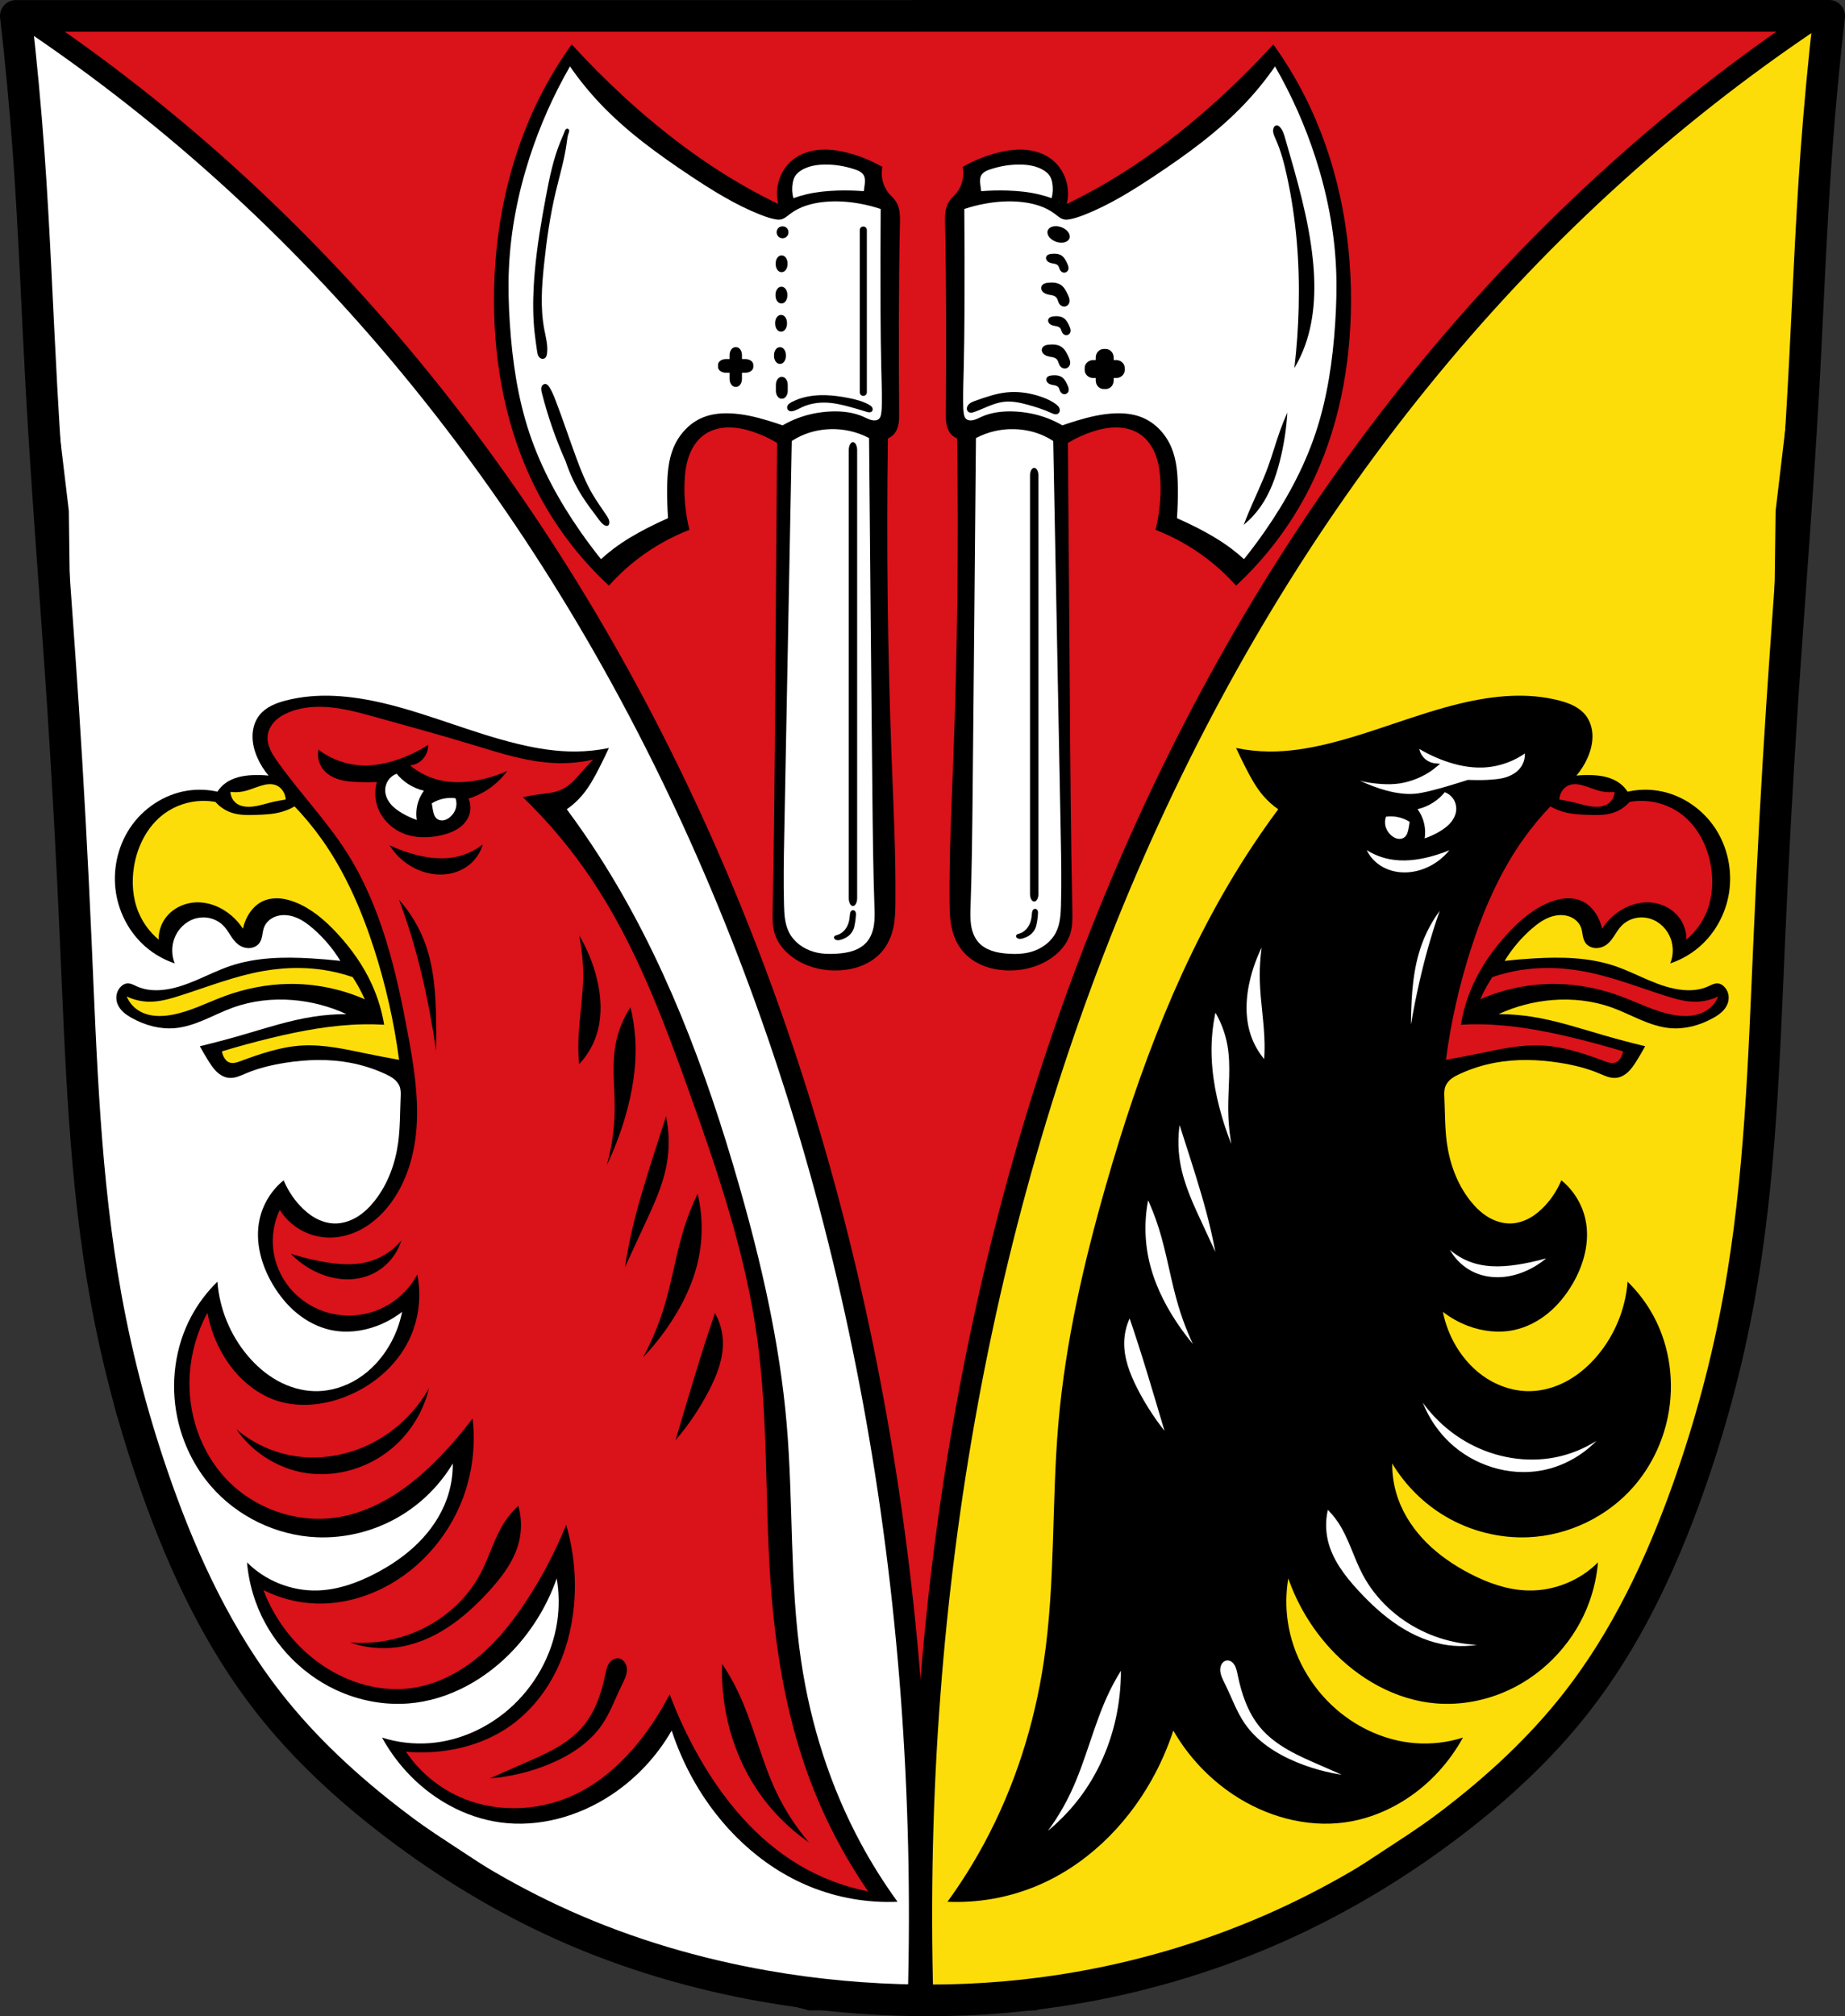
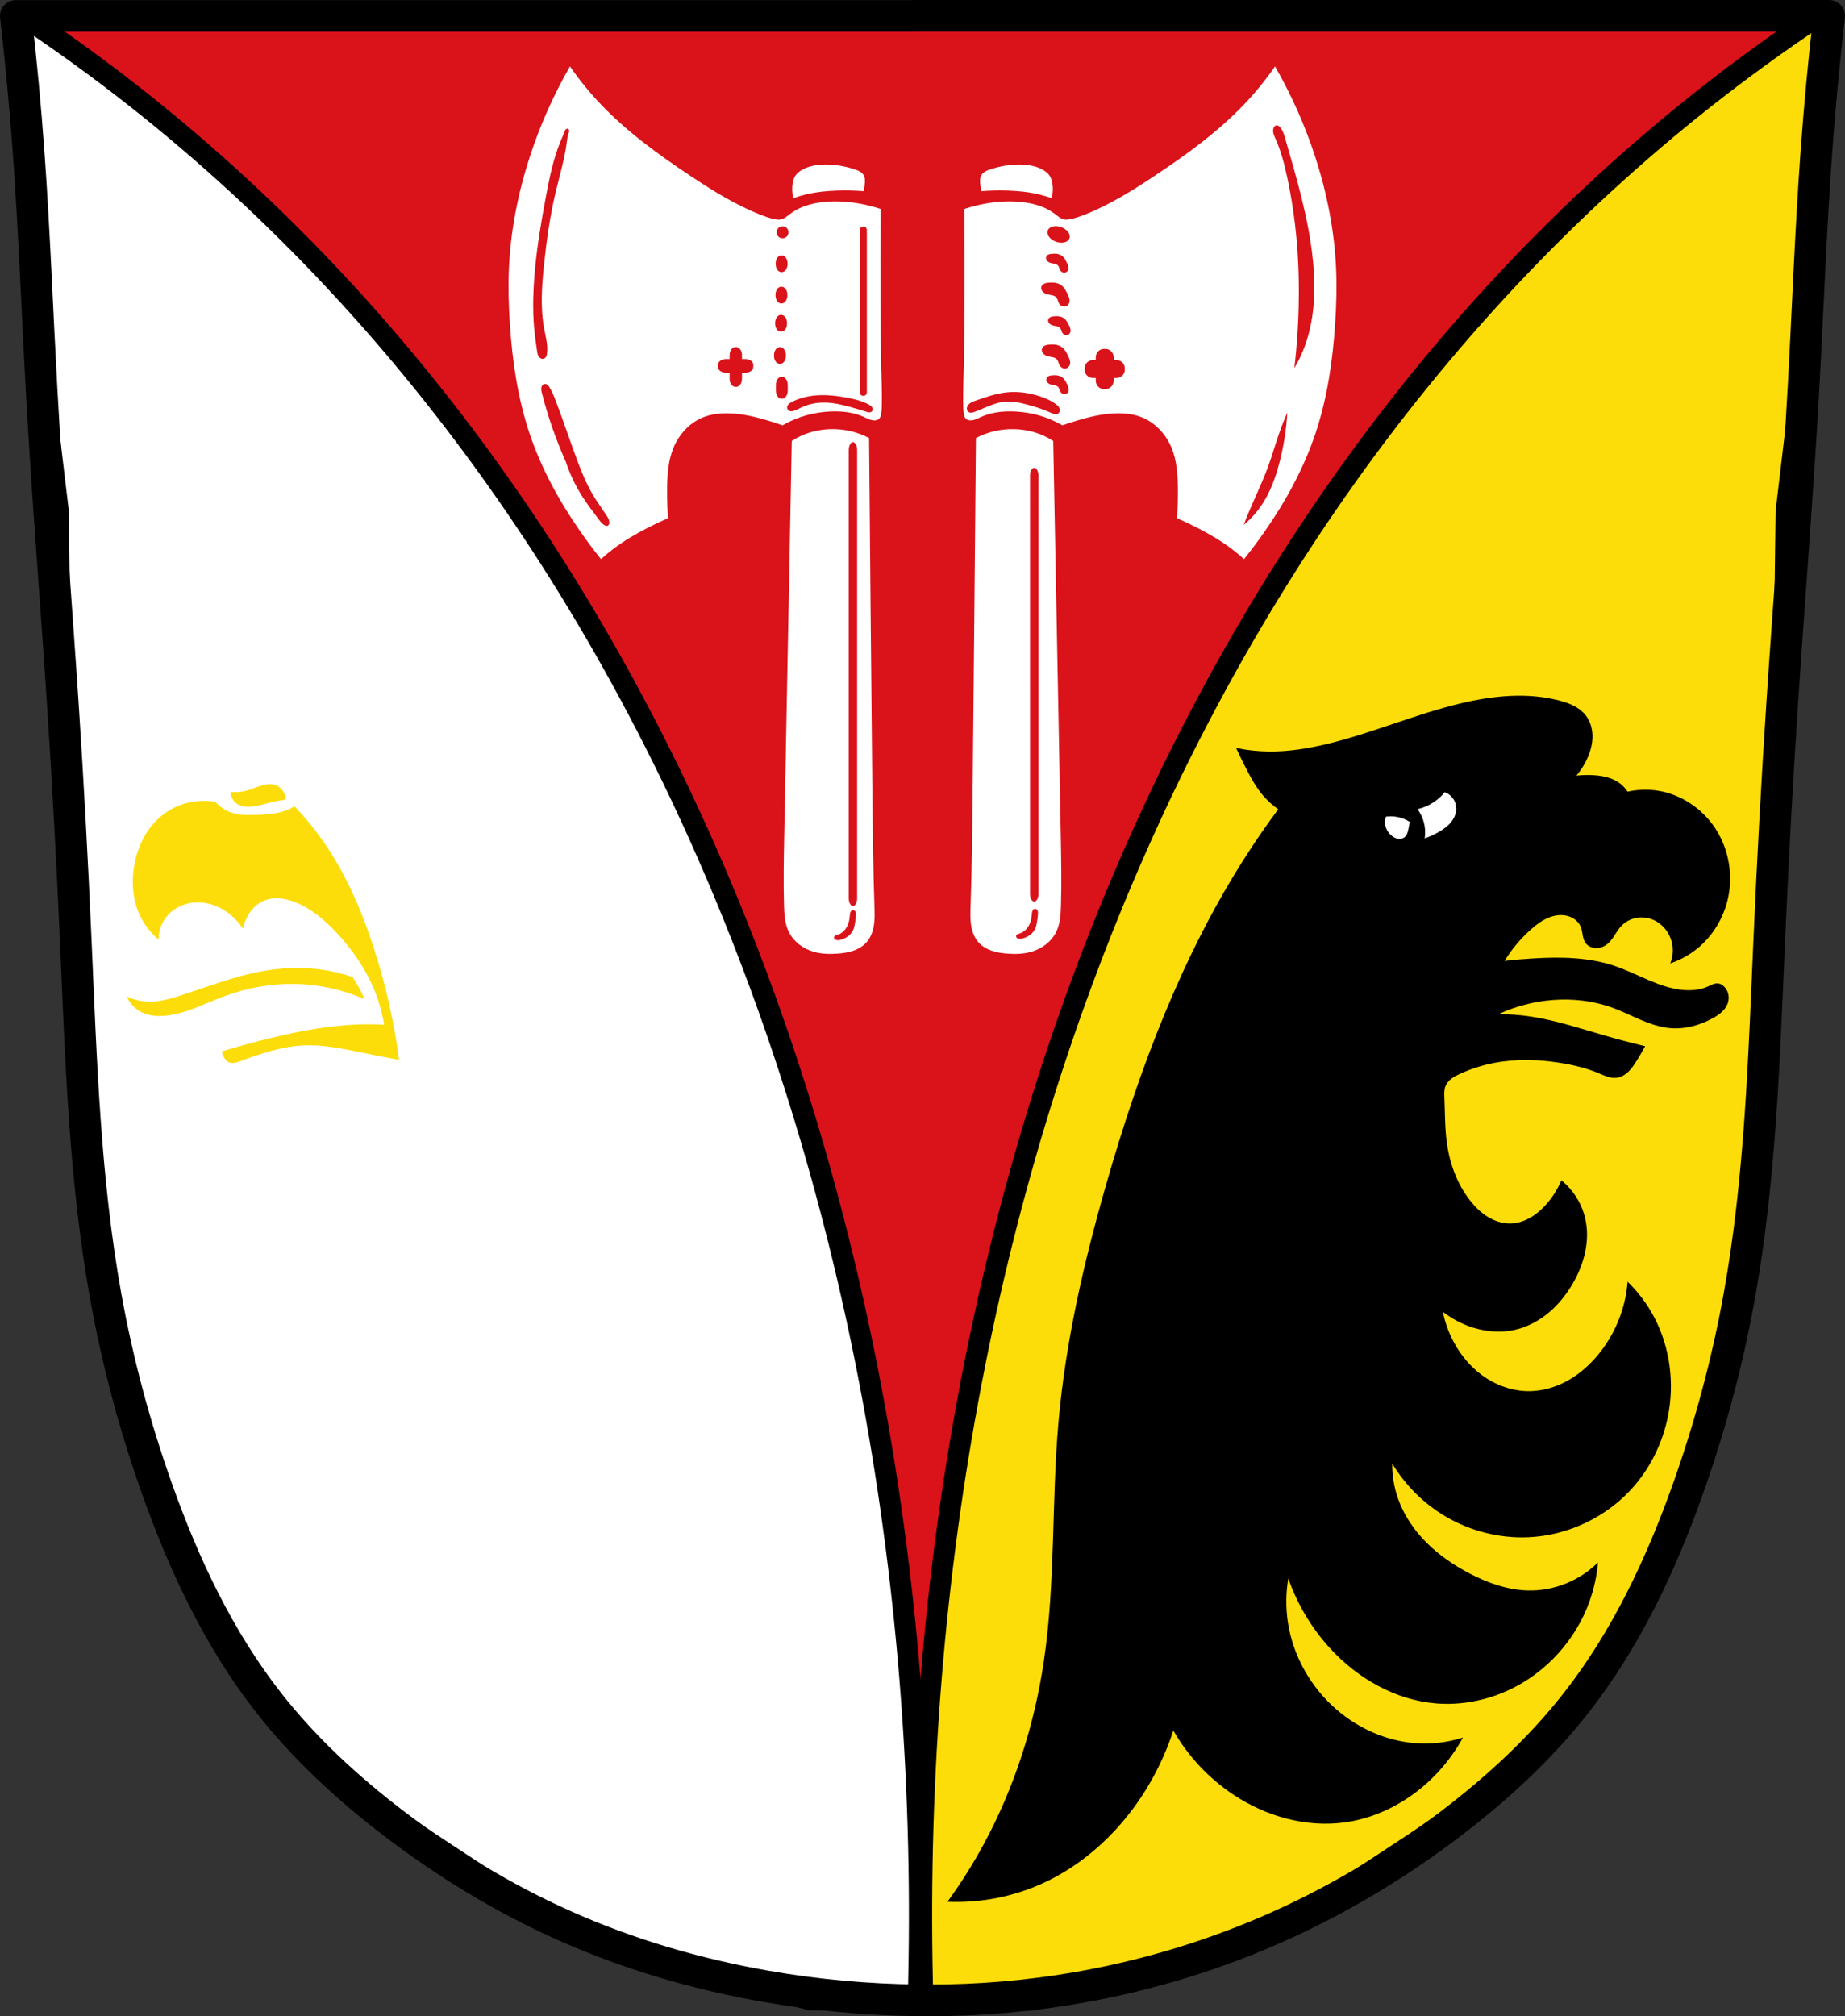
<svg xmlns="http://www.w3.org/2000/svg" xmlns:ns1="http://sodipodi.sourceforge.net/DTD/sodipodi-0.dtd" xmlns:ns2="http://www.inkscape.org/namespaces/inkscape" viewBox="0 0 699.777 764.529" version="1.1" id="svg1193" ns1:docname="Wappen_Gallmersgarten.svg" ns2:version="0.92.5 (2060ec1f9f, 2020-04-08)" width="699.777" height="764.529">
  <rect x="0" y="0" width="699.777" height="764.529" fill="#333333" stroke="none" />
  <ns1:namedview pagecolor="#ffffff" bordercolor="#666666" borderopacity="1" objecttolerance="10" gridtolerance="10" guidetolerance="10" ns2:pageopacity="0" ns2:pageshadow="2" ns2:window-width="1920" ns2:window-height="1046" id="namedview1195" showgrid="false" ns2:zoom="1.0372395" ns2:cx="349.8886" ns2:cy="382.26469" ns2:window-x="-11" ns2:window-y="-11" ns2:window-maximized="1" ns2:current-layer="svg1193" ns2:snap-global="false" fit-margin-top="0" fit-margin-left="0" fit-margin-right="0" fit-margin-bottom="0" />
  <defs id="defs1044">
    <ns2:path-effect effect="spiro" id="path-effect2272" is_visible="true" />
    <ns2:path-effect effect="spiro" id="path-effect2268" is_visible="true" />
    <ns2:path-effect effect="spiro" id="path-effect2263" is_visible="true" />
    <ns2:path-effect effect="spiro" id="path-effect2258" is_visible="true" />
    <ns2:path-effect effect="spiro" id="path-effect2253" is_visible="true" />
    <ns2:path-effect effect="spiro" id="path-effect2248" is_visible="true" />
    <ns2:path-effect effect="spiro" id="path-effect2244" is_visible="true" />
    <ns2:path-effect effect="spiro" id="path-effect2239" is_visible="true" />
    <ns2:path-effect effect="spiro" id="path-effect2235" is_visible="true" />
    <ns2:path-effect effect="spiro" id="path-effect2231" is_visible="true" />
    <ns2:path-effect effect="spiro" id="path-effect2226" is_visible="true" />
    <ns2:path-effect effect="spiro" id="path-effect2222" is_visible="true" />
    <ns2:path-effect effect="spiro" id="path-effect2217" is_visible="true" />
    <ns2:path-effect effect="spiro" id="path-effect2213" is_visible="true" />
    <ns2:path-effect effect="spiro" id="path-effect2209" is_visible="true" />
    <ns2:path-effect effect="spiro" id="path-effect2127" is_visible="true" />
    <ns2:path-effect effect="spiro" id="path-effect2038" is_visible="true" />
    <ns2:path-effect effect="spiro" id="path-effect2033" is_visible="true" />
    <ns2:path-effect effect="spiro" id="path-effect2029" is_visible="true" />
    <ns2:path-effect effect="spiro" id="path-effect2025" is_visible="true" />
    <ns2:path-effect effect="spiro" id="path-effect2001" is_visible="true" />
    <ns2:path-effect effect="spiro" id="path-effect1905" is_visible="true" />
    <ns2:path-effect effect="spiro" id="path-effect1900" is_visible="true" />
    <ns2:path-effect effect="spiro" id="path-effect1895" is_visible="true" />
    <ns2:path-effect effect="spiro" id="path-effect1868" is_visible="true" />
    <ns2:path-effect effect="spiro" id="path-effect1861" is_visible="true" />
    <ns2:path-effect effect="spiro" id="path-effect1856" is_visible="true" />
    <ns2:path-effect effect="spiro" id="path-effect1828" is_visible="true" />
    <ns2:path-effect effect="spiro" id="path-effect1747" is_visible="true" />
    <ns2:path-effect effect="spiro" id="path-effect1742" is_visible="true" />
    <ns2:path-effect effect="spiro" id="path-effect1738" is_visible="true" />
    <ns2:path-effect effect="spiro" id="path-effect1734" is_visible="true" />
    <path id="0" d="m 565.68,127.91 c 0,1.189 -0.963,2.152 -2.152,2.152 -1.189,0 -2.152,-0.964 -2.152,-2.152 0,-1.189 0.963,-2.152 2.152,-2.152 1.189,0 2.152,0.963 2.152,2.152 z" ns2:connector-curvature="0" style="fill:#ffffff;stroke:#000000;stroke-width:6.71;stroke-linecap:round;stroke-linejoin:round" />
    <ns2:path-effect effect="spiro" id="path-effect1734-0" is_visible="true" />
    <ns2:path-effect effect="spiro" id="path-effect1905-3" is_visible="true" />
    <ns2:path-effect effect="spiro" id="path-effect1905-6" is_visible="true" />
    <ns2:path-effect effect="spiro" id="path-effect1905-6-1" is_visible="true" />
    <ns2:path-effect effect="spiro" id="path-effect1905-6-6" is_visible="true" />
    <ns2:path-effect effect="spiro" id="path-effect2025-1" is_visible="true" />
    <ns2:path-effect effect="spiro" id="path-effect2025-7" is_visible="true" />
    <ns2:path-effect effect="spiro" id="path-effect2025-1-1" is_visible="true" />
    <ns2:path-effect effect="spiro" id="path-effect2025-0" is_visible="true" />
    <ns2:path-effect effect="spiro" id="path-effect2127-1" is_visible="true" />
    <ns2:path-effect effect="spiro" id="path-effect2025-15" is_visible="true" />
    <ns2:path-effect effect="spiro" id="path-effect2127-8" is_visible="true" />
    <ns2:path-effect effect="spiro" id="path-effect2025-3" is_visible="true" />
    <ns2:path-effect effect="spiro" id="path-effect2025-02" is_visible="true" />
  </defs>
  <path ns2:connector-curvature="0" style="fill:#da121a;fill-opacity:1;stroke:none;stroke-width:12;stroke-linecap:round;stroke-linejoin:round;stroke-miterlimit:4;stroke-dasharray:none;stroke-opacity:1" d="m 346.758,6 v 0.037 H 178.131 6 c 1.992,17.285 3.615,34.612 4.871,51.965 2.153,29.73 3.224,59.54 4.873,89.311 2.22,40.09 5.489,80.11 8.119,120.17 1.954,29.75 3.554,59.524 4.871,89.311 1.993,45.08 3.357,90.369 11.367,134.779 4.477,24.84 11.032,49.301 19.488,73.08 10.24,28.802 23.43,56.862 42.27,80.932 13.565,17.329 29.878,32.369 47.359,45.732 20.005,15.292 41.652,28.489 64.641,38.764 24.321,10.872 50.08,18.438 76.32,23.049 19.161,3.367 38.596,5.149 58.049,5.359 v 0.012 c 0.467,0.006 0.934,-0.002 1.4,0.002 0.816,0.006 1.633,0.027 2.449,0.027 v -0.021 c 19.203,0.038 38.408,-1.595 57.32,-4.922 26.352,-4.636 52.14,-12.525 76.52,-23.543 22.944,-10.369 44.622,-23.495 64.641,-38.764 17.496,-13.345 33.799,-28.399 47.359,-45.732 18.831,-24.08 32.03,-52.13 42.27,-80.932 8.458,-23.778 15.011,-48.24 19.488,-73.08 8.01,-44.41 9.374,-89.699 11.367,-134.779 1.317,-29.787 2.917,-59.561 4.871,-89.311 2.63,-40.06 5.899,-80.08 8.119,-120.17 1.649,-29.771 2.718,-59.581 4.871,-89.311 1.256,-17.353 2.881,-34.68 4.873,-51.965 H 521.646 Z" id="path1056-9-6-8" />
  <path style="fill:#ffffff;stroke:#000000;stroke-width:8;stroke-linecap:round;stroke-linejoin:round;stroke-miterlimit:4;stroke-dasharray:none" ns2:connector-curvature="0" id="path1048" d="m 6.048,4.27 -0.875,1.344 4.469,46.594 7.656,101.53 4.813,40.22 0.938,72.813 7.656,152.28 3.844,30.656 6.688,54.56 6.719,30.656 22.03,58.44 27.781,45.969 32.563,37.34 32.563,22.03 33.5,22.03 50.781,22.03 59.37,15.313 0.781,0.25 40.969,-0.313 c 8.7,-310.54 -109.95,-598.82 -338.75,-751.44 -1.164,-0.777 -2.333,-1.545 -3.5,-2.313 z" />
  <path style="fill:#ffffff;stroke:#000000;stroke-width:5;stroke-linecap:round;stroke-linejoin:round" ns2:connector-curvature="0" id="path1050" d="m 692.768,4.27 c -1.167,0.768 -2.304,1.536 -3.469,2.313 -228.8,152.62 -347.45,440.89 -338.75,751.44 l 42.22,0.313 0.813,-0.25 59.37,-15.313 50.75,-22.03 33.531,-22.03 32.563,-22.03 32.563,-37.34 27.781,-45.969 22.03,-58.44 6.688,-30.656 6.719,-54.56 3.813,-30.656 7.688,-152.28 0.938,-72.813 4.781,-40.22 7.688,-101.53 4.313,-44.844 -2.031,-3.094 z" />
  <path d="m 692.208,4.27 c -1.167,0.768 -2.304,1.536 -3.469,2.313 -228.8,152.62 -347.45,440.89 -338.75,751.44 l 42.22,0.313 0.813,-0.25 59.37,-15.313 50.75,-22.03 33.531,-22.03 32.563,-22.03 32.563,-37.34 27.781,-45.969 22.03,-58.44 6.688,-30.656 6.719,-54.56 3.813,-30.656 7.688,-152.28 0.938,-72.813 4.781,-40.22 7.688,-101.53 4.313,-44.844 -2.031,-3.094 z" id="path1054" ns2:connector-curvature="0" style="fill:#fcdd09;stroke:#000000;stroke-width:8;stroke-linecap:round;stroke-linejoin:round;stroke-miterlimit:4;stroke-dasharray:none" />
  <path ns2:connector-curvature="0" style="fill:none;stroke:#000000;stroke-width:12;stroke-linecap:round;stroke-linejoin:round;stroke-miterlimit:4;stroke-dasharray:none;stroke-opacity:1" d="m 346.758,6 v 0.037 H 178.131 6 c 1.992,17.285 3.615,34.612 4.871,51.965 2.153,29.73 3.224,59.54 4.873,89.311 2.22,40.09 5.489,80.11 8.119,120.17 1.954,29.75 3.554,59.524 4.871,89.311 1.993,45.08 3.357,90.369 11.367,134.779 4.477,24.84 11.032,49.301 19.488,73.08 10.24,28.802 23.43,56.862 42.27,80.932 13.565,17.329 29.878,32.369 47.359,45.732 20.005,15.292 41.652,28.489 64.641,38.764 24.321,10.872 50.08,18.438 76.32,23.049 19.161,3.367 38.596,5.149 58.049,5.359 v 0.012 c 0.467,0.006 0.934,-0.002 1.4,0.002 0.816,0.006 1.633,0.027 2.449,0.027 v -0.021 c 19.203,0.038 38.408,-1.595 57.32,-4.922 26.352,-4.636 52.14,-12.525 76.52,-23.543 22.944,-10.369 44.622,-23.495 64.641,-38.764 17.496,-13.345 33.799,-28.399 47.359,-45.732 18.831,-24.08 32.03,-52.13 42.27,-80.932 8.458,-23.778 15.011,-48.24 19.488,-73.08 8.01,-44.41 9.374,-89.699 11.367,-134.779 1.317,-29.787 2.917,-59.561 4.871,-89.311 2.63,-40.06 5.899,-80.08 8.119,-120.17 1.649,-29.771 2.718,-59.581 4.871,-89.311 1.256,-17.353 2.881,-34.68 4.873,-51.965 H 521.646 Z" id="path1056-9-6" />
-   <path ns2:connector-curvature="0" style="fill:#000000;stroke:none;stroke-width:1px;stroke-linecap:round;stroke-linejoin:round;stroke-opacity:1" d="m 216.839,16.834 c -4.469,6.213 -8.457,12.772 -11.92,19.598 -12.167,23.984 -17.656,51.083 -17.561,77.977 0.086,24.268 4.735,48.757 15.623,70.445 7,13.944 16.528,26.616 27.98,37.213 3.395,-3.806 7.159,-7.285 11.221,-10.369 5.893,-4.475 12.414,-8.119 19.314,-10.793 -1.474,-5.931 -2.097,-12.073 -1.846,-18.18 0.139,-3.388 0.556,-6.8 1.727,-9.982 1.17,-3.182 3.146,-6.141 5.943,-8.057 2.534,-1.735 5.631,-2.539 8.701,-2.613 3.07,-0.074 6.125,0.55 9.053,1.479 3.381,1.072 6.63,2.553 9.656,4.402 -0.24,31.814 -0.476,63.629 -0.709,95.443 -0.199,27.191 -0.397,54.383 -0.965,81.568 -0.062,2.991 -0.122,6.04 0.73,8.908 1.29,4.34 4.599,7.876 8.473,10.221 4.899,2.965 10.76,4.205 16.475,3.834 2.954,-0.192 5.894,-0.803 8.615,-1.967 2.721,-1.164 5.221,-2.89 7.15,-5.135 2.275,-2.646 3.705,-5.954 4.402,-9.373 0.618,-3.029 0.68,-6.141 0.709,-9.232 0.173,-18.187 -0.73,-36.364 -1.42,-54.539 -1.535,-40.456 -2.008,-80.952 -1.42,-121.434 1.074,-0.442 2.021,-1.189 2.699,-2.131 0.771,-1.071 1.187,-2.363 1.385,-3.668 0.197,-1.305 0.188,-2.631 0.178,-3.951 -0.177,-23.893 -0.205,-47.79 0.299,-71.678 0.042,-1.985 0.083,-4.005 -0.441,-5.92 -0.293,-1.068 -0.762,-2.092 -1.42,-2.982 -0.718,-0.971 -1.644,-1.767 -2.414,-2.697 -1.242,-1.501 -2.057,-3.341 -2.416,-5.256 -0.29,-1.544 -0.29,-3.143 0,-4.688 -4.008,-2.298 -8.316,-4.069 -12.781,-5.254 -3.565,-0.946 -7.265,-1.521 -10.941,-1.232 -3.677,0.289 -7.341,1.485 -10.221,3.789 -2.945,2.356 -4.955,5.815 -5.682,9.516 -0.469,2.388 -0.42,4.875 0.143,7.242 -3.7,-1.786 -7.349,-3.68 -10.938,-5.68 C 266.936,62.025 251.068,49.97 236.501,36.576 229.662,30.288 223.099,23.699 216.839,16.834 Z m 266.1,0 c -6.26,6.865 -12.821,13.454 -19.66,19.742 -14.567,13.394 -30.437,25.448 -47.723,35.082 -3.589,2 -7.236,3.893 -10.936,5.68 0.562,-2.368 0.612,-4.854 0.143,-7.242 -0.727,-3.701 -2.737,-7.159 -5.682,-9.516 -2.88,-2.304 -6.544,-3.5 -10.221,-3.789 -3.677,-0.289 -7.377,0.286 -10.941,1.232 -4.465,1.185 -8.775,2.956 -12.783,5.254 0.29,1.544 0.29,3.143 0,4.688 -0.359,1.915 -1.172,3.755 -2.414,5.256 -0.77,0.931 -1.696,1.726 -2.414,2.697 -0.658,0.891 -1.127,1.914 -1.42,2.982 -0.525,1.915 -0.483,3.935 -0.441,5.92 0.503,23.888 0.476,47.785 0.299,71.678 -0.01,1.32 -0.02,2.646 0.178,3.951 0.197,1.305 0.613,2.597 1.385,3.668 0.679,0.942 1.624,1.689 2.697,2.131 0.589,40.481 0.115,80.977 -1.42,121.434 -0.69,18.175 -1.593,36.352 -1.42,54.539 0.029,3.091 0.093,6.203 0.711,9.232 0.698,3.419 2.127,6.727 4.402,9.373 1.929,2.244 4.429,3.971 7.15,5.135 2.721,1.164 5.662,1.775 8.615,1.967 5.715,0.371 11.575,-0.869 16.475,-3.834 3.874,-2.344 7.181,-5.881 8.471,-10.221 0.852,-2.868 0.793,-5.917 0.73,-8.908 -0.568,-27.186 -0.764,-54.377 -0.963,-81.568 -0.233,-31.814 -0.471,-63.629 -0.711,-95.443 3.027,-1.849 6.277,-3.33 9.658,-4.402 2.928,-0.928 5.98,-1.553 9.051,-1.479 3.07,0.074 6.169,0.878 8.703,2.613 2.798,1.916 4.773,4.874 5.943,8.057 1.17,3.182 1.585,6.595 1.725,9.982 0.251,6.106 -0.372,12.248 -1.846,18.18 6.9,2.674 13.423,6.318 19.316,10.793 4.062,3.085 7.826,6.563 11.221,10.369 11.452,-10.596 20.979,-23.269 27.979,-37.213 10.888,-21.689 15.537,-46.177 15.623,-70.445 0.096,-26.893 -5.392,-53.992 -17.559,-77.977 -3.462,-6.826 -7.453,-13.384 -11.922,-19.598 z" id="path1732" />
  <path ns2:connector-curvature="0" style="fill:#ffffff;stroke:none;stroke-width:0.4;stroke-linecap:butt;stroke-linejoin:miter;stroke-miterlimit:4;stroke-dasharray:none;stroke-opacity:1" d="m 216.181,25.178 c -6.291,10.934 -11.437,22.526 -15.322,34.527 -4.391,13.561 -7.175,27.671 -7.826,41.91 -0.32,6.992 -0.125,13.999 0.334,20.982 0.932,14.164 2.977,28.343 7.492,41.801 4.443,13.242 11.225,25.618 19.207,37.08 2.509,3.602 5.138,7.121 7.883,10.547 1.561,-1.43 3.191,-2.783 4.885,-4.053 3.978,-2.983 8.29,-5.499 12.713,-7.771 2.57,-1.32 5.18,-2.56 7.826,-3.719 -0.263,-3.805 -0.373,-7.621 -0.332,-11.436 0.056,-5.123 0.408,-10.348 2.33,-15.098 2.077,-5.133 6.085,-9.567 11.213,-11.658 3.247,-1.325 6.822,-1.69 10.326,-1.553 4.927,0.193 9.768,1.35 14.488,2.775 1.826,0.551 3.64,1.143 5.439,1.775 1.775,-1.036 3.633,-1.927 5.551,-2.664 4.142,-1.591 8.557,-2.451 12.99,-2.609 4.162,-0.149 8.416,0.338 12.211,2.055 0.687,0.311 1.359,0.661 2.064,0.928 0.706,0.266 1.458,0.448 2.211,0.404 0.542,-0.032 1.095,-0.191 1.498,-0.555 0.26,-0.235 0.447,-0.545 0.574,-0.871 0.128,-0.326 0.201,-0.672 0.26,-1.018 0.234,-1.373 0.265,-2.77 0.277,-4.162 0.039,-4.46 -0.113,-8.92 -0.223,-13.379 -0.171,-6.974 -0.237,-13.951 -0.277,-20.928 -0.075,-13.082 -0.057,-26.164 0.055,-39.246 -2.54,-0.844 -5.139,-1.512 -7.771,-1.998 -4.533,-0.837 -9.18,-1.133 -13.766,-0.666 -4.546,0.463 -9.129,1.732 -12.768,4.496 -0.578,0.439 -1.129,0.914 -1.732,1.316 -0.604,0.402 -1.27,0.735 -1.986,0.85 -0.681,0.109 -1.378,0.017 -2.055,-0.111 -1.906,-0.361 -3.745,-1.01 -5.551,-1.721 -9.452,-3.72 -18.131,-9.142 -26.59,-14.766 -12.119,-8.056 -23.997,-16.658 -34.027,-27.201 -4.229,-4.445 -8.112,-9.219 -11.602,-14.266 z m 267.416,0 c -3.49,5.046 -7.373,9.82 -11.602,14.266 -10.03,10.543 -21.908,19.145 -34.027,27.201 -8.459,5.623 -17.138,11.046 -26.59,14.766 -1.805,0.71 -3.645,1.36 -5.551,1.721 -0.677,0.128 -1.374,0.22 -2.055,0.111 -0.717,-0.114 -1.383,-0.447 -1.986,-0.85 -0.604,-0.402 -1.155,-0.877 -1.732,-1.316 -3.639,-2.764 -8.221,-4.033 -12.768,-4.496 -4.586,-0.467 -9.233,-0.171 -13.766,0.666 -2.632,0.486 -5.231,1.154 -7.771,1.998 0.112,13.082 0.13,26.164 0.055,39.246 -0.04,6.976 -0.106,13.953 -0.277,20.928 -0.109,4.459 -0.262,8.919 -0.223,13.379 0.012,1.392 0.043,2.789 0.277,4.162 0.059,0.346 0.132,0.691 0.26,1.018 0.128,0.326 0.314,0.636 0.574,0.871 0.403,0.364 0.956,0.523 1.498,0.555 0.753,0.044 1.505,-0.138 2.211,-0.404 0.706,-0.266 1.377,-0.617 2.064,-0.928 3.795,-1.717 8.049,-2.204 12.211,-2.055 4.434,0.159 8.849,1.019 12.99,2.609 1.918,0.737 3.776,1.628 5.551,2.664 1.8,-0.633 3.613,-1.224 5.439,-1.775 4.72,-1.425 9.561,-2.582 14.488,-2.775 3.504,-0.137 7.079,0.228 10.326,1.553 5.128,2.092 9.135,6.525 11.213,11.658 1.922,4.749 2.274,9.975 2.33,15.098 0.041,3.814 -0.069,7.63 -0.332,11.436 2.647,1.158 5.257,2.398 7.826,3.719 4.423,2.273 8.735,4.788 12.713,7.771 1.693,1.27 3.324,2.623 4.885,4.053 2.744,-3.426 5.374,-6.944 7.883,-10.547 7.982,-11.462 14.764,-23.838 19.207,-37.08 4.515,-13.458 6.561,-27.636 7.492,-41.801 0.459,-6.984 0.654,-13.991 0.334,-20.982 -0.651,-14.239 -3.435,-28.349 -7.826,-41.91 -3.886,-12.001 -9.031,-23.594 -15.322,-34.527 z m 0.701,22.361 c 0.22,0.007 0.435,0.084 0.623,0.199 0.188,0.115 0.352,0.266 0.504,0.426 1.091,1.149 1.563,2.736 2.002,4.258 4.373,15.157 8.907,30.379 10.518,46.072 1.195,11.644 0.698,23.73 -3.756,34.555 -0.924,2.246 -2.014,4.423 -3.256,6.51 0.895,-7.648 1.438,-15.337 1.627,-23.035 0.207,-8.436 -0.011,-16.885 -0.75,-25.291 -0.714,-8.119 -1.914,-16.195 -3.631,-24.162 -1.059,-4.913 -2.324,-9.813 -4.383,-14.398 -0.268,-0.597 -0.549,-1.191 -0.734,-1.818 -0.186,-0.627 -0.273,-1.297 -0.141,-1.938 0.071,-0.346 0.209,-0.685 0.445,-0.947 0.118,-0.131 0.259,-0.242 0.418,-0.318 0.159,-0.076 0.337,-0.117 0.514,-0.111 z M 215.222,48.801 c 0.177,0.016 0.341,0.11 0.455,0.246 0.114,0.136 0.178,0.31 0.195,0.486 0.018,0.182 -0.013,0.365 -0.062,0.541 -0.05,0.176 -0.119,0.346 -0.182,0.518 -0.389,1.069 -0.504,2.214 -0.65,3.342 -0.837,6.433 -2.743,12.67 -4.238,18.982 -2.131,9 -3.433,18.177 -4.398,27.375 -0.857,8.16 -1.446,16.462 0.08,24.523 0.577,3.05 1.46,6.129 1.061,9.207 -0.041,0.315 -0.096,0.632 -0.207,0.93 -0.111,0.298 -0.284,0.577 -0.527,0.781 -0.312,0.261 -0.737,0.381 -1.141,0.326 -0.321,-0.044 -0.622,-0.193 -0.869,-0.402 -0.247,-0.209 -0.44,-0.476 -0.584,-0.766 -0.288,-0.579 -0.38,-1.234 -0.471,-1.875 -0.328,-2.324 -0.677,-4.645 -0.928,-6.979 -0.622,-5.786 -0.642,-11.625 -0.326,-17.436 0.11,-2.025 0.261,-4.048 0.445,-6.068 0.86,-9.425 2.447,-18.768 4.199,-28.068 1.335,-7.088 2.783,-14.209 5.533,-20.877 0.513,-1.245 1.07,-2.472 1.555,-3.729 0.097,-0.251 0.194,-0.509 0.363,-0.719 0.085,-0.105 0.187,-0.195 0.307,-0.258 0.119,-0.063 0.257,-0.095 0.391,-0.082 z m 97.562,13.59 c -2.763,0.042 -5.57,0.472 -8.037,1.715 -1.367,0.689 -2.649,1.663 -3.369,3.014 -0.362,0.679 -0.57,1.429 -0.709,2.186 -0.357,1.935 -0.275,3.951 0.236,5.852 1.624,-0.589 3.283,-1.083 4.965,-1.479 3.869,-0.91 7.848,-1.295 11.82,-1.418 3.31,-0.102 6.626,-0.023 9.928,0.236 0.143,-0.863 0.26,-1.73 0.354,-2.6 0.061,-0.57 0.113,-1.144 0.078,-1.717 -0.035,-0.572 -0.16,-1.147 -0.432,-1.652 -0.34,-0.633 -0.897,-1.13 -1.516,-1.496 -0.618,-0.366 -1.3,-0.612 -1.982,-0.836 -3.652,-1.2 -7.493,-1.862 -11.336,-1.805 z m 74.209,0 c -3.843,-0.058 -7.684,0.605 -11.336,1.805 -0.683,0.224 -1.364,0.47 -1.982,0.836 -0.618,0.366 -1.175,0.863 -1.516,1.496 -0.272,0.505 -0.396,1.08 -0.432,1.652 -0.035,0.572 0.017,1.147 0.078,1.717 0.093,0.87 0.211,1.736 0.354,2.6 3.302,-0.26 6.617,-0.339 9.928,-0.236 3.973,0.123 7.951,0.508 11.82,1.418 1.682,0.395 3.341,0.89 4.965,1.479 0.512,-1.9 0.593,-3.916 0.236,-5.852 -0.139,-0.757 -0.347,-1.507 -0.709,-2.186 -0.72,-1.351 -2.002,-2.325 -3.369,-3.014 -2.468,-1.243 -5.274,-1.673 -8.037,-1.715 z m 13.516,23.369 c 0.65,0.008 1.328,0.132 1.979,0.363 2.279,0.809 3.69,2.706 3.15,4.236 -0.539,1.531 -2.824,2.116 -5.104,1.307 -2.279,-0.809 -3.69,-2.706 -3.15,-4.236 0.367,-1.043 1.575,-1.688 3.125,-1.67 z m -103.771,0.059 h 0.141 c 1.207,0 2.18,1.007 2.18,2.258 0,1.251 -0.973,2.258 -2.18,2.258 h -0.141 c -1.207,0 -2.178,-1.007 -2.178,-2.258 0,-1.251 0.971,-2.258 2.178,-2.258 z m 30.707,0.062 c 0.74,0 1.336,0.594 1.336,1.334 v 61.566 c 0,0.74 -0.596,1.336 -1.336,1.336 -0.74,0 -1.334,-0.596 -1.334,-1.336 V 87.215 c 0,-0.74 0.594,-1.334 1.334,-1.334 z m 72.449,10.311 c 0.321,3.1e-4 0.64,0.02 0.957,0.066 0.634,0.093 1.259,0.296 1.791,0.652 0.508,0.34 0.919,0.81 1.254,1.32 0.335,0.51 0.599,1.065 0.854,1.619 0.177,0.384 0.35,0.772 0.447,1.184 0.097,0.411 0.112,0.851 -0.027,1.25 -0.1,0.288 -0.279,0.547 -0.516,0.74 -0.236,0.193 -0.528,0.318 -0.832,0.352 -0.358,0.039 -0.727,-0.049 -1.037,-0.232 -0.31,-0.183 -0.562,-0.459 -0.732,-0.775 -0.147,-0.272 -0.234,-0.57 -0.336,-0.861 -0.102,-0.291 -0.224,-0.581 -0.424,-0.816 -0.259,-0.304 -0.632,-0.492 -1.016,-0.605 -0.383,-0.114 -0.783,-0.16 -1.176,-0.234 -0.678,-0.127 -1.369,-0.351 -1.854,-0.84 -0.216,-0.217 -0.385,-0.485 -0.467,-0.779 -0.082,-0.295 -0.072,-0.618 0.045,-0.9 0.08,-0.192 0.207,-0.361 0.361,-0.5 0.155,-0.139 0.336,-0.25 0.527,-0.332 0.383,-0.164 0.804,-0.22 1.219,-0.258 0.319,-0.029 0.64,-0.049 0.961,-0.049 z m -103.512,0.652 h 0.141 c 1.207,0 2.178,1.347 2.178,3.021 v 0.299 c 0,1.674 -0.971,3.021 -2.178,3.021 h -0.141 c -1.207,0 -2.18,-1.347 -2.18,-3.021 v -0.299 c 0,-1.674 0.973,-3.021 2.18,-3.021 z m 102.521,10.291 c 0.404,3.9e-4 0.807,0.025 1.207,0.084 0.8,0.117 1.587,0.376 2.258,0.826 0.641,0.431 1.16,1.024 1.582,1.67 0.422,0.646 0.753,1.349 1.074,2.051 0.223,0.486 0.444,0.977 0.566,1.498 0.122,0.521 0.14,1.079 -0.035,1.584 -0.126,0.364 -0.352,0.693 -0.65,0.938 -0.298,0.244 -0.666,0.401 -1.049,0.443 -0.452,0.05 -0.918,-0.063 -1.309,-0.295 -0.391,-0.232 -0.709,-0.58 -0.924,-0.98 -0.185,-0.344 -0.295,-0.721 -0.424,-1.09 -0.128,-0.369 -0.281,-0.737 -0.533,-1.035 -0.326,-0.385 -0.796,-0.622 -1.279,-0.766 -0.483,-0.144 -0.987,-0.203 -1.482,-0.297 -0.855,-0.161 -1.727,-0.446 -2.338,-1.064 -0.272,-0.275 -0.485,-0.613 -0.588,-0.986 -0.103,-0.373 -0.093,-0.781 0.055,-1.139 0.1,-0.243 0.262,-0.458 0.457,-0.635 0.195,-0.176 0.425,-0.314 0.666,-0.418 0.483,-0.208 1.012,-0.28 1.535,-0.328 0.402,-0.037 0.807,-0.061 1.211,-0.06 z m -102.588,1.596 h 0.141 c 1.207,0 2.18,1.347 2.18,3.021 v 0.299 c 0,1.674 -0.973,3.021 -2.18,3.021 h -0.141 c -1.207,0 -2.178,-1.347 -2.178,-3.021 v -0.299 c 0,-1.674 0.971,-3.021 2.178,-3.021 z m -0.141,10.684 h 0.141 c 1.207,0 2.18,1.347 2.18,3.021 v 0.297 c 0,1.674 -0.973,3.023 -2.18,3.023 h -0.141 c -1.207,0 -2.178,-1.349 -2.178,-3.023 v -0.297 c 0,-1.674 0.971,-3.021 2.178,-3.021 z m 104.514,0.479 c 0.32,3.1e-4 0.64,0.018 0.957,0.064 0.634,0.093 1.259,0.298 1.791,0.654 0.508,0.34 0.919,0.808 1.254,1.318 0.335,0.51 0.599,1.065 0.854,1.619 0.177,0.384 0.35,0.772 0.447,1.184 0.097,0.411 0.114,0.853 -0.025,1.252 -0.1,0.288 -0.281,0.547 -0.518,0.74 -0.236,0.193 -0.528,0.316 -0.832,0.35 -0.358,0.039 -0.727,-0.049 -1.037,-0.232 -0.31,-0.183 -0.562,-0.459 -0.732,-0.775 -0.147,-0.272 -0.234,-0.568 -0.336,-0.859 -0.102,-0.291 -0.222,-0.583 -0.422,-0.818 -0.259,-0.304 -0.634,-0.49 -1.018,-0.604 -0.383,-0.114 -0.783,-0.162 -1.176,-0.236 -0.678,-0.127 -1.369,-0.351 -1.854,-0.84 -0.216,-0.217 -0.383,-0.485 -0.465,-0.779 -0.082,-0.295 -0.074,-0.616 0.043,-0.898 0.08,-0.192 0.209,-0.363 0.363,-0.502 0.155,-0.139 0.336,-0.248 0.527,-0.33 0.383,-0.164 0.802,-0.222 1.217,-0.26 0.319,-0.029 0.64,-0.047 0.961,-0.047 z m -1.564,10.732 c 0.404,3.9e-4 0.807,0.025 1.207,0.084 0.8,0.117 1.587,0.376 2.258,0.826 0.641,0.431 1.16,1.026 1.582,1.672 0.422,0.646 0.755,1.347 1.076,2.049 0.223,0.486 0.442,0.977 0.564,1.498 0.122,0.521 0.142,1.079 -0.033,1.584 -0.126,0.364 -0.352,0.693 -0.65,0.938 -0.298,0.244 -0.668,0.401 -1.051,0.443 -0.452,0.05 -0.916,-0.063 -1.307,-0.295 -0.391,-0.232 -0.71,-0.58 -0.926,-0.98 -0.185,-0.344 -0.293,-0.721 -0.422,-1.09 -0.128,-0.369 -0.281,-0.737 -0.533,-1.035 -0.326,-0.385 -0.798,-0.622 -1.281,-0.766 -0.483,-0.144 -0.987,-0.203 -1.482,-0.297 -0.855,-0.161 -1.727,-0.444 -2.338,-1.062 -0.272,-0.275 -0.485,-0.615 -0.588,-0.988 -0.103,-0.373 -0.091,-0.779 0.057,-1.137 0.1,-0.243 0.262,-0.46 0.457,-0.637 0.195,-0.176 0.423,-0.314 0.664,-0.418 0.483,-0.208 1.012,-0.28 1.535,-0.328 0.402,-0.037 0.807,-0.061 1.211,-0.061 z m -120.213,1.012 h 0.326 c 1.207,0 2.18,1.347 2.18,3.021 v 1.486 h 1.275 c 1.674,0 3.023,0.971 3.023,2.178 v 0.84 c 0,1.207 -1.349,2.18 -3.023,2.18 h -1.275 v 2.324 c 0,1.674 -0.973,3.021 -2.18,3.021 h -0.326 c -1.207,0 -2.18,-1.347 -2.18,-3.021 v -2.324 h -1.369 c -1.674,0 -3.021,-0.973 -3.021,-2.18 v -0.84 c 0,-1.207 1.347,-2.178 3.021,-2.178 h 1.369 v -1.486 c 0,-1.674 0.973,-3.021 2.18,-3.021 z m 16.842,0.006 h 0.141 c 1.207,0 2.18,1.347 2.18,3.021 v 0.297 c 0,1.674 -0.973,3.023 -2.18,3.023 h -0.141 c -1.207,0 -2.178,-1.349 -2.178,-3.023 v -0.297 c 0,-1.674 0.971,-3.021 2.178,-3.021 z m 122.869,0.688 h 0.758 c 1.674,0 3.021,1.444 3.021,3.24 v 0.957 h 0.957 c 1.796,0 3.24,1.347 3.24,3.021 v 0.758 c 0,1.674 -1.444,3.023 -3.24,3.023 h -0.957 v 0.955 c 0,1.796 -1.347,3.242 -3.021,3.242 h -0.758 c -1.674,0 -3.021,-1.446 -3.021,-3.242 v -0.955 h -0.957 c -1.796,0 -3.242,-1.349 -3.242,-3.023 v -0.758 c 0,-1.674 1.446,-3.021 3.242,-3.021 h 0.957 v -0.957 c 0,-1.796 1.347,-3.24 3.021,-3.24 z m -18.635,9.953 c 0.32,3.1e-4 0.64,0.02 0.957,0.066 0.634,0.093 1.259,0.296 1.791,0.652 0.508,0.34 0.919,0.81 1.254,1.32 0.335,0.51 0.599,1.065 0.854,1.619 0.177,0.384 0.35,0.772 0.447,1.184 0.097,0.411 0.112,0.851 -0.027,1.25 -0.1,0.288 -0.279,0.547 -0.516,0.74 -0.236,0.193 -0.528,0.318 -0.832,0.352 -0.358,0.039 -0.727,-0.049 -1.037,-0.232 -0.31,-0.183 -0.562,-0.459 -0.732,-0.775 -0.147,-0.272 -0.234,-0.57 -0.336,-0.861 -0.102,-0.291 -0.224,-0.581 -0.424,-0.816 -0.259,-0.304 -0.632,-0.492 -1.016,-0.605 -0.383,-0.114 -0.783,-0.16 -1.176,-0.234 -0.678,-0.127 -1.369,-0.351 -1.854,-0.84 -0.216,-0.217 -0.385,-0.485 -0.467,-0.779 -0.082,-0.295 -0.072,-0.618 0.045,-0.9 0.08,-0.192 0.207,-0.363 0.361,-0.502 0.155,-0.139 0.336,-0.248 0.527,-0.33 0.383,-0.164 0.804,-0.22 1.219,-0.258 0.319,-0.029 0.64,-0.049 0.961,-0.049 z m -103.531,0.604 h 0.141 c 1.207,0 2.18,1.347 2.18,3.021 v 2.266 c 0,1.674 -0.973,3.023 -2.18,3.023 h -0.141 c -1.207,0 -2.178,-1.349 -2.178,-3.023 v -2.266 c 0,-1.674 0.971,-3.021 2.178,-3.021 z m -89.627,2.705 c 0.341,0.019 0.66,0.189 0.914,0.418 0.254,0.229 0.451,0.514 0.635,0.803 0.998,1.572 1.693,3.315 2.361,5.053 2.789,7.248 5.209,14.632 7.904,21.916 1.749,4.726 3.624,9.433 6.191,13.77 1.608,2.716 3.476,5.268 5.215,7.902 0.285,0.432 0.566,0.869 0.771,1.344 0.205,0.475 0.332,0.993 0.287,1.508 -0.019,0.218 -0.07,0.437 -0.176,0.629 -0.106,0.191 -0.272,0.353 -0.477,0.43 -0.144,0.054 -0.301,0.064 -0.453,0.045 -0.152,-0.019 -0.301,-0.067 -0.443,-0.125 -0.504,-0.207 -0.942,-0.549 -1.324,-0.938 -0.382,-0.389 -0.71,-0.828 -1.037,-1.264 -2.151,-2.863 -4.346,-5.699 -6.273,-8.717 -2.662,-4.167 -4.803,-8.667 -6.355,-13.361 -3.751,-8.383 -6.78,-17.089 -9.043,-25.99 -0.102,-0.402 -0.203,-0.807 -0.238,-1.221 -0.035,-0.414 -0.002,-0.841 0.156,-1.225 0.115,-0.279 0.297,-0.531 0.539,-0.711 0.242,-0.18 0.545,-0.283 0.846,-0.266 z m 178.227,3.051 c 3.451,0.06 6.896,0.761 10.152,1.924 1.873,0.669 3.709,1.499 5.295,2.699 0.493,0.373 0.972,0.796 1.246,1.35 0.191,0.386 0.273,0.831 0.191,1.254 -0.082,0.422 -0.337,0.816 -0.711,1.029 -0.378,0.216 -0.843,0.235 -1.27,0.146 -0.426,-0.089 -0.826,-0.277 -1.223,-0.457 -2.872,-1.306 -5.883,-2.288 -8.928,-3.115 -2.845,-0.773 -5.784,-1.417 -8.719,-1.141 -1.416,0.133 -2.805,0.479 -4.152,0.934 -2.472,0.835 -4.809,2.031 -7.268,2.906 -0.392,0.139 -0.791,0.272 -1.205,0.303 -0.415,0.03 -0.851,-0.051 -1.182,-0.303 -0.175,-0.133 -0.316,-0.308 -0.412,-0.506 -0.096,-0.198 -0.148,-0.417 -0.158,-0.637 -0.021,-0.439 0.124,-0.874 0.361,-1.244 0.325,-0.507 0.813,-0.895 1.342,-1.184 0.528,-0.289 1.101,-0.487 1.67,-0.686 3.766,-1.312 7.561,-2.667 11.523,-3.113 1.145,-0.129 2.295,-0.18 3.445,-0.16 z m -73.527,1.195 c 0.556,-0.01 1.112,-0.005 1.666,0.012 2.832,0.085 5.645,0.486 8.426,1.025 2.719,0.527 5.449,1.199 7.879,2.527 0.468,0.256 0.938,0.55 1.234,0.994 0.148,0.222 0.249,0.48 0.266,0.746 0.017,0.266 -0.056,0.541 -0.219,0.752 -0.122,0.158 -0.291,0.277 -0.477,0.352 -0.186,0.074 -0.386,0.105 -0.586,0.105 -0.4,5.7e-4 -0.79,-0.118 -1.172,-0.236 -1.982,-0.614 -3.972,-1.209 -5.973,-1.76 -3.047,-0.839 -6.148,-1.581 -9.307,-1.686 -3.097,-0.103 -6.237,0.425 -9.051,1.723 -1.034,0.477 -2.025,1.057 -3.113,1.393 -0.293,0.09 -0.596,0.163 -0.902,0.176 -0.307,0.013 -0.62,-0.035 -0.893,-0.176 -0.239,-0.123 -0.441,-0.317 -0.576,-0.549 -0.135,-0.232 -0.203,-0.503 -0.193,-0.771 0.017,-0.468 0.265,-0.903 0.598,-1.232 0.333,-0.329 0.745,-0.564 1.16,-0.781 3.438,-1.798 7.341,-2.544 11.232,-2.613 z m 176.742,6.596 c -0.376,6.301 -1.356,12.565 -2.922,18.68 -1.527,5.963 -3.651,11.859 -7.172,16.908 -1.821,2.612 -4.001,4.973 -6.461,6.994 0.622,-1.634 1.271,-3.257 1.947,-4.869 2.394,-5.707 5.129,-11.275 7.26,-17.086 1.671,-4.556 2.964,-9.243 4.604,-13.811 0.828,-2.306 1.743,-4.58 2.744,-6.816 z m -173.416,6.297 c -3.82,0.122 -7.625,0.972 -11.096,2.572 -1.196,0.551 -2.351,1.19 -3.453,1.91 -0.939,49.857 -1.891,99.715 -2.855,149.572 -0.171,8.827 -0.342,17.659 -0.084,26.484 0.1,3.407 0.289,6.919 1.764,9.992 1.845,3.845 5.602,6.588 9.715,7.715 2.856,0.782 5.863,0.848 8.816,0.631 2.016,-0.148 4.038,-0.428 5.949,-1.084 1.912,-0.656 3.718,-1.707 5.057,-3.221 1.588,-1.796 2.437,-4.149 2.799,-6.52 0.362,-2.37 0.269,-4.783 0.188,-7.18 -0.491,-14.361 -0.637,-28.731 -0.781,-43.1 -0.449,-44.797 -0.866,-89.595 -1.25,-134.393 -2.248,-1.186 -4.65,-2.077 -7.127,-2.645 -2.501,-0.573 -5.076,-0.818 -7.641,-0.736 z m 68.145,0 c -1.923,0.061 -3.841,0.306 -5.717,0.736 -2.477,0.568 -4.879,1.459 -7.127,2.645 -0.384,44.798 -0.801,89.595 -1.25,134.393 -0.144,14.369 -0.29,28.738 -0.781,43.1 -0.082,2.396 -0.174,4.809 0.188,7.18 0.362,2.37 1.211,4.723 2.799,6.52 1.339,1.514 3.145,2.565 5.057,3.221 1.912,0.656 3.934,0.936 5.949,1.084 2.953,0.217 5.96,0.152 8.816,-0.631 4.113,-1.127 7.87,-3.87 9.715,-7.715 1.475,-3.073 1.664,-6.585 1.764,-9.992 0.258,-8.825 0.087,-17.657 -0.084,-26.484 -0.964,-49.857 -1.916,-99.715 -2.855,-149.572 -1.102,-0.72 -2.257,-1.359 -3.453,-1.91 -3.471,-1.6 -7.276,-2.451 -11.096,-2.572 -0.641,-0.02 -1.283,-0.02 -1.924,0 z m -59.49,4.936 c 0.882,0 1.594,1.347 1.594,3.021 v 169.854 c 0,1.674 -0.711,3.023 -1.594,3.023 -0.882,0 -1.592,-1.349 -1.592,-3.023 V 170.688 c 0,-1.674 0.709,-3.021 1.592,-3.021 z m 68.748,9.746 c 0.882,0 1.594,1.259 1.594,2.824 V 339.029 c 0,1.565 -0.711,2.826 -1.594,2.826 -0.882,0 -1.592,-1.261 -1.592,-2.826 V 180.236 c 0,-1.565 0.709,-2.824 1.592,-2.824 z m 0.389,167.207 c 0.208,0.01 0.412,0.087 0.574,0.217 0.238,0.191 0.377,0.484 0.436,0.783 0.059,0.299 0.046,0.608 0.027,0.912 -0.099,1.602 -0.342,3.196 -0.723,4.756 -0.287,0.93 -0.792,1.792 -1.463,2.498 -0.967,1.017 -2.258,1.692 -3.613,2.057 -0.282,0.076 -0.568,0.139 -0.859,0.158 -0.291,0.019 -0.588,-0.007 -0.863,-0.104 -0.251,-0.089 -0.486,-0.242 -0.633,-0.463 -0.074,-0.111 -0.125,-0.237 -0.143,-0.369 -0.018,-0.132 -1.2e-4,-0.269 0.053,-0.391 0.046,-0.107 0.12,-0.201 0.207,-0.277 0.087,-0.076 0.189,-0.136 0.295,-0.184 0.212,-0.096 0.44,-0.142 0.664,-0.205 1.084,-0.304 2.044,-0.983 2.779,-1.836 0.731,-0.848 1.251,-1.868 1.557,-2.945 0.256,-0.904 0.365,-1.843 0.445,-2.779 0.027,-0.309 0.051,-0.622 0.145,-0.918 0.093,-0.296 0.261,-0.579 0.521,-0.748 0.174,-0.113 0.386,-0.172 0.594,-0.162 z m -69.047,0.516 c 0.208,0.01 0.412,0.087 0.574,0.217 0.238,0.191 0.377,0.484 0.436,0.783 0.059,0.299 0.046,0.608 0.027,0.912 -0.099,1.602 -0.341,3.196 -0.723,4.756 -0.287,0.93 -0.792,1.792 -1.463,2.498 -0.967,1.017 -2.258,1.692 -3.613,2.057 -0.282,0.076 -0.568,0.139 -0.859,0.158 -0.291,0.019 -0.588,-0.007 -0.863,-0.104 -0.251,-0.089 -0.486,-0.242 -0.633,-0.463 -0.074,-0.111 -0.125,-0.237 -0.143,-0.369 -0.018,-0.132 -1.4e-4,-0.269 0.053,-0.391 0.046,-0.107 0.12,-0.201 0.207,-0.277 0.087,-0.076 0.189,-0.136 0.295,-0.184 0.212,-0.096 0.44,-0.142 0.664,-0.205 1.084,-0.304 2.044,-0.983 2.779,-1.836 0.731,-0.848 1.251,-1.868 1.557,-2.945 0.256,-0.904 0.365,-1.843 0.445,-2.779 0.027,-0.309 0.051,-0.622 0.145,-0.918 0.093,-0.296 0.261,-0.579 0.521,-0.748 0.174,-0.113 0.386,-0.172 0.594,-0.162 z" id="path1736" />
-   <path transform="translate(738.508)" style="fill:#000000;stroke:none;stroke-width:1px;stroke-linecap:butt;stroke-linejoin:miter;stroke-opacity:1" d="m -398.084,721.123 c -5.117,-7.041 -9.764,-14.424 -13.898,-22.084 -11.571,-21.441 -19.072,-45.008 -22.655,-69.108 -4.434,-29.822 -2.918,-60.202 -5.521,-90.24 -2.658,-30.674 -9.6,-60.834 -18.086,-90.43 -12.537,-43.725 -28.672,-86.841 -53.306,-125.079 -3.805,-5.906 -7.806,-11.685 -11.994,-17.325 2.115,-1.457 4.04,-3.19 5.711,-5.14 2.734,-3.19 4.759,-6.917 6.663,-10.661 1.248,-2.454 2.454,-4.929 3.617,-7.425 -4.132,0.85 -8.347,1.297 -12.565,1.333 -7.378,0.062 -14.72,-1.131 -21.894,-2.856 -17.222,-4.139 -33.6,-11.32 -50.831,-15.421 -12.217,-2.908 -25.127,-4.222 -37.28,-1.056 -1.867,0.486 -3.716,1.08 -5.436,1.955 -1.719,0.875 -3.312,2.042 -4.517,3.549 -1.75,2.189 -2.601,5.016 -2.655,7.818 -0.054,2.802 0.652,5.581 1.755,8.156 1.084,2.532 2.554,4.898 4.344,6.992 -1.959,-0.207 -3.933,-0.271 -5.902,-0.19 -3.686,0.15 -7.494,0.866 -10.471,3.046 -1.202,0.88 -2.24,1.983 -3.046,3.236 -3.739,-0.841 -7.636,-0.971 -11.423,-0.381 -8.77,1.368 -16.775,6.706 -21.703,14.088 -4.796,7.185 -6.7,16.22 -5.331,24.749 1.255,7.814 5.245,15.195 11.232,20.371 3.224,2.787 6.999,4.935 11.042,6.283 -1.193,-2.948 -1.262,-6.335 -0.19,-9.329 1.27,-3.549 4.2,-6.515 7.806,-7.615 1.916,-0.585 3.993,-0.648 5.934,-0.155 1.942,0.493 3.743,1.544 5.108,3.011 0.99,1.063 1.74,2.322 2.533,3.539 0.792,1.218 1.651,2.422 2.798,3.314 1.441,1.12 3.349,1.684 5.14,1.333 1.204,-0.236 2.344,-0.897 3.046,-1.904 0.59,-0.846 0.846,-1.876 1.03,-2.891 0.184,-1.015 0.31,-2.05 0.683,-3.011 0.719,-1.852 2.336,-3.281 4.188,-3.998 2.482,-0.961 5.317,-0.707 7.801,0.251 2.483,0.958 4.66,2.571 6.668,4.319 4.024,3.503 7.505,7.628 10.28,12.184 -3.735,-0.417 -7.481,-0.735 -11.232,-0.952 -10.245,-0.593 -20.731,-0.406 -30.461,2.856 -4.385,1.47 -8.54,3.54 -12.795,5.354 -4.255,1.814 -8.679,3.389 -13.287,3.784 -3.163,0.271 -6.43,-0.037 -9.329,-1.333 -0.643,-0.287 -1.266,-0.622 -1.927,-0.863 -0.661,-0.241 -1.375,-0.387 -2.071,-0.28 -0.711,0.11 -1.361,0.48 -1.904,0.952 -0.914,0.794 -1.554,1.891 -1.826,3.071 -0.272,1.18 -0.18,2.437 0.233,3.575 0.457,1.261 1.292,2.361 2.283,3.265 0.99,0.904 2.135,1.624 3.308,2.273 4.92,2.723 10.58,4.29 16.182,3.808 3.906,-0.336 7.665,-1.644 11.274,-3.176 3.609,-1.532 7.122,-3.3 10.81,-4.63 7.215,-2.601 15.01,-3.471 22.655,-2.856 7.032,0.566 13.962,2.38 20.371,5.331 -4.141,0.009 -8.281,0.328 -12.375,0.952 -9.335,1.423 -18.344,4.418 -27.415,7.044 -5.234,1.516 -10.503,2.912 -15.802,4.188 1.027,1.87 2.106,3.712 3.236,5.521 0.929,1.488 1.906,2.969 3.178,4.177 1.273,1.208 2.88,2.134 4.627,2.296 1.124,0.104 2.257,-0.11 3.331,-0.455 1.074,-0.345 2.101,-0.821 3.142,-1.258 4.737,-1.991 9.774,-3.197 14.85,-3.998 8.189,-1.292 16.603,-1.541 24.749,0 4.527,0.857 8.951,2.263 13.136,4.188 1.133,0.521 2.257,1.086 3.244,1.849 0.986,0.764 1.835,1.744 2.277,2.91 0.523,1.38 0.445,2.904 0.381,4.379 -0.247,5.718 -0.164,11.466 -0.952,17.134 -1.087,7.817 -3.896,15.487 -8.757,21.703 -1.889,2.416 -4.097,4.617 -6.708,6.225 -2.611,1.609 -5.647,2.604 -8.713,2.532 -2.537,-0.06 -5.029,-0.847 -7.246,-2.081 -2.217,-1.234 -4.17,-2.907 -5.89,-4.773 -2.566,-2.784 -4.639,-6.023 -6.092,-9.519 -4.605,3.727 -7.886,9.059 -9.138,14.85 -1.807,8.356 0.608,17.195 4.95,24.559 2.431,4.123 5.477,7.911 9.171,10.955 3.694,3.044 8.05,5.331 12.723,6.369 5.864,1.303 12.085,0.599 17.705,-1.523 3.415,-1.289 6.635,-3.093 9.519,-5.331 -0.908,4.552 -2.589,8.949 -4.95,12.946 -2.93,4.96 -6.939,9.32 -11.808,12.4 -4.869,3.08 -10.608,4.846 -16.368,4.734 -4.96,-0.096 -9.851,-1.573 -14.188,-3.984 -4.336,-2.411 -8.13,-5.736 -11.323,-9.533 -6.592,-7.837 -10.648,-17.774 -11.423,-27.986 -3.945,3.839 -7.297,8.286 -9.9,13.136 -6.214,11.58 -7.989,25.395 -5.331,38.266 1.978,9.581 6.367,18.673 12.755,26.082 9.987,11.583 24.889,18.773 40.17,19.419 10.866,0.459 21.838,-2.309 31.222,-7.806 8.335,-4.881 15.411,-11.892 20.371,-20.18 0.045,4.593 -0.733,9.193 -2.285,13.517 -2.251,6.271 -6.109,11.903 -10.832,16.603 -4.723,4.699 -10.296,8.49 -16.202,11.573 -6.859,3.582 -14.349,6.266 -22.084,6.473 -9.835,0.263 -19.713,-3.688 -26.653,-10.661 0.435,5.061 1.526,10.066 3.236,14.85 5.217,14.59 16.422,26.949 30.461,33.507 8.575,4.006 18.17,5.887 27.605,5.14 15.38,-1.218 29.716,-9.405 40.17,-20.751 7.07,-7.673 12.549,-16.805 15.992,-26.653 0.918,5.403 0.982,10.95 0.19,16.373 -1.874,12.834 -8.657,24.832 -18.467,33.316 -8.287,7.167 -18.778,11.882 -29.699,12.755 -6.151,0.492 -12.396,-0.224 -18.276,-2.094 2.487,4.513 5.496,8.738 8.948,12.565 9.34,10.355 22.163,17.743 35.982,19.609 14.637,1.977 29.764,-2.31 42.074,-10.471 9.364,-6.208 17.254,-14.624 22.846,-24.369 2.125,6.461 4.871,12.718 8.186,18.657 9.955,17.83 25.437,32.87 44.358,40.551 10.463,4.247 21.845,6.21 33.126,5.711 z" id="path2023-3" ns2:connector-curvature="0" ns2:path-effect="#path-effect2025-7" ns2:original-d="m -398.08398,721.12278 c 0,0 -10.19902,-14.21195 -13.89772,-22.08404 -10.30899,-21.94101 -18.10196,-45.29709 -22.65518,-69.10784 -5.66026,-29.5999 -1.63672,-60.35511 -5.52101,-90.23998 -3.96216,-30.484 -8.99778,-61.06413 -18.08608,-90.43036 -13.39919,-43.29562 -31.41084,-85.39778 -53.30632,-125.07948 -3.39325,-6.14968 -11.99392,-17.32455 -11.99392,-17.32455 0,0 4.06471,-3.17844 5.71139,-5.14025 2.69428,-3.20988 4.63222,-6.99559 6.66329,-10.66127 1.33427,-2.40808 3.61722,-7.4248 3.61722,-7.4248 0,0 -8.35352,1.38327 -12.56506,1.33265 -7.35918,-0.0884 -14.69892,-1.3062 -21.89367,-2.85569 -17.30946,-3.72784 -33.35525,-12.57482 -50.83138,-15.42076 -12.26986,-1.99811 -25.19975,-3.99199 -37.27952,-1.05582 -3.68368,0.89538 -7.93541,2.2942 -9.9521,5.50421 -2.83716,4.51593 -2.21845,10.80665 -0.89986,15.97428 0.67839,2.65869 4.34414,6.99201 4.34414,6.99201 0,0 -3.94895,-0.4366 -5.90177,-0.19038 -3.60643,0.45472 -7.37082,1.148 -10.47088,3.04608 -1.26347,0.77359 -3.04608,3.23645 -3.04608,3.23645 0,0 -7.75234,-1.4014 -11.42278,-0.38076 -8.30966,2.31067 -16.80775,6.98716 -21.70329,14.0881 -4.78998,6.94783 -6.55741,16.40003 -5.33063,24.74936 1.12721,7.67169 5.78622,14.85115 11.2324,20.37063 2.97433,3.01436 11.04203,6.28253 11.04203,6.28253 0,0 -1.369,-6.45039 -0.19038,-9.3286 1.3775,-3.36387 4.29275,-6.68074 7.80557,-7.61519 3.674,-0.97732 7.86493,0.76773 11.04202,2.85569 2.41866,1.58952 2.91245,5.26342 5.33063,6.85367 1.47893,0.97257 3.39072,1.60148 5.14025,1.33266 1.18347,-0.18185 2.32396,-0.9487 3.04608,-1.9038 1.23543,-1.63401 0.65039,-4.15069 1.71342,-5.90177 1.00157,-1.64984 2.3083,-3.56147 4.18835,-3.99797 4.92667,-1.14385 10.26032,1.76398 14.46886,4.56911 4.42177,2.94726 10.2805,12.1843 10.2805,12.1843 0,0 -7.47488,-0.96867 -11.2324,-0.95189 -10.198,0.0455 -20.49796,0.67758 -30.46075,2.85569 -8.99962,1.96754 -16.91363,8.24099 -26.08202,9.13823 -3.12617,0.30593 -6.25658,-0.67756 -9.32861,-1.33266 -1.35551,-0.28906 -2.61793,-1.27054 -3.99797,-1.14228 -0.70646,0.0657 -1.46256,0.39629 -1.9038,0.9519 -1.41666,1.78389 -2.21631,4.45497 -1.59237,6.64584 0.71846,2.5228 3.29582,4.26728 5.59034,5.53846 4.84724,2.6854 10.64906,4.1085 16.18228,3.8076 7.79611,-0.42395 14.48661,-6.0061 22.08404,-7.80557 7.40657,-1.75426 15.05991,-3.3522 22.65519,-2.8557 7.0039,0.45784 20.37063,5.33063 20.37063,5.33063 0,0 -8.2932,0.27589 -12.37468,0.9519 -9.30825,1.54171 -18.28544,4.66133 -27.41468,7.04405 -5.27244,1.3761 -15.80152,4.18835 -15.80152,4.18835 0,0 1.85512,3.89541 3.23646,5.52102 2.18871,2.57577 4.50459,5.74589 7.80557,6.47291 2.17971,0.48006 4.31648,-1.13773 6.47291,-1.71342 4.95267,-1.3222 9.76774,-3.32584 14.84961,-3.99797 8.17857,-1.0817 16.59762,-1.2681 24.74937,0 4.5413,0.70645 9.12526,1.94451 13.1362,4.18835 2.12051,1.18628 4.41402,2.59653 5.52101,4.75949 0.66748,1.3042 0.35788,2.91383 0.38076,4.37874 0.0893,5.7195 0.2937,11.55124 -0.9519,17.13417 -1.69874,7.61398 -3.61982,15.83277 -8.75747,21.70329 -3.89303,4.44836 -9.51037,8.65226 -15.42075,8.75746 -4.93809,0.0879 -9.49294,-3.51913 -13.1362,-6.85367 -2.77894,-2.54346 -6.09215,-9.51898 -6.09215,-9.51898 0,0 -8.11838,9.12775 -9.13823,14.84962 -1.46535,8.22138 0.58399,17.44017 4.94987,24.55898 4.86536,7.93324 12.98073,14.64731 21.89367,17.32455 5.67316,1.70409 12.04308,0.21702 17.70531,-1.52304 3.4762,-1.06827 9.51899,-5.33063 9.51899,-5.33063 0,0 -1.99197,9.39691 -4.94988,12.94582 -7.03779,8.44396 -17.18868,16.8093 -28.17619,17.13418 -9.61934,0.28442 -19.05361,-6.3814 -25.51088,-13.51696 -6.7607,-7.47086 -11.42279,-27.98582 -11.42279,-27.98582 0,0 -7.80447,8.06939 -9.89974,13.1362 -4.92147,11.90116 -7.35978,25.54857 -5.33063,38.26632 1.52486,9.55712 5.89647,19.25426 12.75544,26.08202 10.54041,10.49245 25.3759,17.89467 40.17012,19.41873 10.67125,1.09933 21.87462,-2.54196 31.22227,-7.80557 8.32843,-4.6897 20.37063,-20.18024 20.37063,-20.18024 0,0 -0.23109,9.43479 -2.28456,13.51695 -5.84911,11.62766 -15.9077,21.42181 -27.03392,28.1762 -6.55732,3.98075 -14.42173,6.83864 -22.08404,6.47291 -9.5579,-0.4562 -26.65316,-10.66126 -26.65316,-10.66126 0,0 0.91412,10.34719 3.23645,14.84962 6.9194,13.41501 17.27647,26.15734 30.46076,33.50683 8.17542,4.55733 18.34528,6.50532 27.60505,5.14025 14.91001,-2.19803 29.17981,-10.43864 40.17012,-20.75139 7.55545,-7.08965 15.9919,-26.65316 15.9919,-26.65316 0,0 1.52614,11.08071 0.19038,16.37265 -3.10754,12.31123 -9.04895,24.80018 -18.46683,33.31645 -7.99141,7.22636 -19.03936,11.19023 -29.69924,12.75544 -6.06696,0.89082 -18.27645,-2.09417 -18.27645,-2.09417 0,0 5.10083,9.1535 8.94785,12.56506 10.21969,9.0629 22.43332,17.87183 35.98176,19.60911 14.33506,1.83814 29.60996,-3.15498 42.07392,-10.47088 9.60234,-5.63623 22.84556,-24.36861 22.84556,-24.36861 0,0 4.23009,13.13713 8.18633,18.65721 11.67021,16.28327 26.36903,31.73506 44.35847,40.55088 10.06171,4.93079 33.12607,5.71139 33.12607,5.71139 z" ns1:nodetypes="caaaaacaacaaaaaacaacaaaacaaaaaaaaacaaaaaaaaaaacaacaaaaaaaaaaaacaaaacaaacaaaaacaaacaaaacaaacaaacaac" />
  <path ns2:connector-curvature="0" style="fill:#fcdd09;stroke:none;stroke-width:1px;stroke-linecap:butt;stroke-linejoin:miter;stroke-opacity:1;fill-opacity:1" d="m 102.621,297.344 c -0.255,-0.008 -0.508,-0.003 -0.762,0.014 -1.015,0.066 -2.011,0.31 -2.982,0.609 -2.253,0.694 -4.419,1.69 -6.732,2.143 -1.559,0.305 -3.168,0.356 -4.744,0.152 0.051,1.83 1.058,3.606 2.602,4.59 1.216,0.775 2.691,1.057 4.133,1.072 2.76,0.03 5.435,-0.848 8.109,-1.531 2.017,-0.515 4.061,-0.922 6.121,-1.223 -0.048,-0.959 -0.312,-1.909 -0.766,-2.756 -0.608,-1.134 -1.573,-2.091 -2.754,-2.602 -0.7,-0.303 -1.461,-0.444 -2.225,-0.469 z m -25.979,6.336 c -5.12,0.122 -10.209,1.808 -14.338,4.846 -6.36,4.68 -10.207,12.251 -11.477,20.045 -0.943,5.789 -0.55,11.867 1.684,17.291 1.656,4.02 4.306,7.627 7.65,10.406 -0.043,-2.821 0.828,-5.649 2.449,-7.957 2.551,-3.631 6.896,-5.837 11.324,-6.121 5.054,-0.325 10.097,1.734 13.924,5.051 1.644,1.425 3.091,3.078 4.285,4.896 0.342,-1.599 0.911,-3.151 1.684,-4.592 1.264,-2.357 3.123,-4.451 5.508,-5.662 1.971,-1 4.231,-1.361 6.438,-1.236 2.207,0.124 4.366,0.718 6.416,1.543 6.001,2.415 11.041,6.749 15.457,11.477 5.461,5.847 10.172,12.448 13.465,19.74 2.177,4.823 3.724,9.928 4.59,15.148 -2.547,-0.143 -5.099,-0.193 -7.65,-0.152 -11.933,0.191 -23.749,2.392 -35.348,5.203 -6.218,1.507 -12.393,3.19 -18.516,5.049 0.146,0.982 0.514,1.931 1.07,2.754 0.326,0.482 0.723,0.929 1.225,1.225 0.712,0.42 1.582,0.503 2.4,0.393 0.819,-0.11 1.602,-0.398 2.377,-0.684 7.543,-2.78 15.263,-5.44 23.289,-5.9 8.386,-0.481 16.696,1.46 24.924,3.152 3.953,0.813 7.916,1.57 11.891,2.273 -1.893,-14.273 -5.072,-28.375 -9.486,-42.08 -4.733,-14.695 -10.947,-29.039 -19.893,-41.621 -3.11,-4.374 -6.541,-8.52 -10.254,-12.395 -1.64,0.948 -3.406,1.678 -5.236,2.166 -2.972,0.792 -6.073,0.938 -9.146,1.047 -3.245,0.115 -6.573,0.18 -9.645,-0.871 -2.296,-0.786 -4.378,-2.189 -5.965,-4.025 -1.679,-0.315 -3.389,-0.449 -5.096,-0.408 z m 37.307,63.375 c -4.737,-0.082 -9.487,0.325 -14.154,1.148 -10.802,1.905 -21.074,5.992 -31.521,9.334 -3.78,1.209 -7.662,2.334 -11.631,2.297 -2.956,-0.028 -5.903,-0.713 -8.568,-1.99 0.786,1.946 2.129,3.663 3.826,4.896 1.805,1.312 3.978,2.065 6.189,2.361 2.211,0.296 4.464,0.15 6.664,-0.219 7.158,-1.199 13.693,-4.682 20.504,-7.191 7.686,-2.832 15.835,-4.444 24.025,-4.592 9.959,-0.18 19.951,1.818 29.074,5.814 -0.702,-1.561 -1.467,-3.092 -2.295,-4.59 -0.719,-1.302 -1.487,-2.579 -2.297,-3.826 -3.679,-1.263 -7.474,-2.186 -11.322,-2.754 -2.813,-0.415 -5.652,-0.641 -8.494,-0.689 z" id="path2027-1" />
  <path transform="matrix(-1,0,0,1,-38.731,0)" style="fill:#000000;stroke:none;stroke-width:1px;stroke-linecap:butt;stroke-linejoin:miter;stroke-opacity:1" d="m -398.084,721.123 c -5.117,-7.041 -9.764,-14.424 -13.898,-22.084 -11.571,-21.441 -19.072,-45.008 -22.655,-69.108 -4.434,-29.822 -2.918,-60.202 -5.521,-90.24 -2.658,-30.674 -9.6,-60.834 -18.086,-90.43 -12.537,-43.725 -28.672,-86.841 -53.306,-125.079 -3.805,-5.906 -7.806,-11.685 -11.994,-17.325 2.115,-1.457 4.04,-3.19 5.711,-5.14 2.734,-3.19 4.759,-6.917 6.663,-10.661 1.248,-2.454 2.454,-4.929 3.617,-7.425 -4.132,0.85 -8.347,1.297 -12.565,1.333 -7.378,0.062 -14.72,-1.131 -21.894,-2.856 -17.222,-4.139 -33.6,-11.32 -50.831,-15.421 -12.217,-2.908 -25.127,-4.222 -37.28,-1.056 -1.867,0.486 -3.716,1.08 -5.436,1.955 -1.719,0.875 -3.312,2.042 -4.517,3.549 -1.75,2.189 -2.601,5.016 -2.655,7.818 -0.054,2.802 0.652,5.581 1.755,8.156 1.084,2.532 2.554,4.898 4.344,6.992 -1.959,-0.207 -3.933,-0.271 -5.902,-0.19 -3.686,0.15 -7.494,0.866 -10.471,3.046 -1.202,0.88 -2.24,1.983 -3.046,3.236 -3.739,-0.841 -7.636,-0.971 -11.423,-0.381 -8.77,1.368 -16.775,6.706 -21.703,14.088 -4.796,7.185 -6.7,16.22 -5.331,24.749 1.255,7.814 5.245,15.195 11.232,20.371 3.224,2.787 6.999,4.935 11.042,6.283 -1.193,-2.948 -1.262,-6.335 -0.19,-9.329 1.27,-3.549 4.2,-6.515 7.806,-7.615 1.916,-0.585 3.993,-0.648 5.934,-0.155 1.942,0.493 3.743,1.544 5.108,3.011 0.99,1.063 1.74,2.322 2.533,3.539 0.792,1.218 1.651,2.422 2.798,3.314 1.441,1.12 3.349,1.684 5.14,1.333 1.204,-0.236 2.344,-0.897 3.046,-1.904 0.59,-0.846 0.846,-1.876 1.03,-2.891 0.184,-1.015 0.31,-2.05 0.683,-3.011 0.719,-1.852 2.336,-3.281 4.188,-3.998 2.482,-0.961 5.317,-0.707 7.801,0.251 2.483,0.958 4.66,2.571 6.668,4.319 4.024,3.503 7.505,7.628 10.28,12.184 -3.735,-0.417 -7.481,-0.735 -11.232,-0.952 -10.245,-0.593 -20.731,-0.406 -30.461,2.856 -4.385,1.47 -8.54,3.54 -12.795,5.354 -4.255,1.814 -8.679,3.389 -13.287,3.784 -3.163,0.271 -6.43,-0.037 -9.329,-1.333 -0.643,-0.287 -1.266,-0.622 -1.927,-0.863 -0.661,-0.241 -1.375,-0.387 -2.071,-0.28 -0.711,0.11 -1.361,0.48 -1.904,0.952 -0.914,0.794 -1.554,1.891 -1.826,3.071 -0.272,1.18 -0.18,2.437 0.233,3.575 0.457,1.261 1.292,2.361 2.283,3.265 0.99,0.904 2.135,1.624 3.308,2.273 4.92,2.723 10.58,4.29 16.182,3.808 3.906,-0.336 7.665,-1.644 11.274,-3.176 3.609,-1.532 7.122,-3.3 10.81,-4.63 7.215,-2.601 15.01,-3.471 22.655,-2.856 7.032,0.566 13.962,2.38 20.371,5.331 -4.141,0.009 -8.281,0.328 -12.375,0.952 -9.335,1.423 -18.344,4.418 -27.415,7.044 -5.234,1.516 -10.503,2.912 -15.802,4.188 1.027,1.87 2.106,3.712 3.236,5.521 0.929,1.488 1.906,2.969 3.178,4.177 1.273,1.208 2.88,2.134 4.627,2.296 1.124,0.104 2.257,-0.11 3.331,-0.455 1.074,-0.345 2.101,-0.821 3.142,-1.258 4.737,-1.991 9.774,-3.197 14.85,-3.998 8.189,-1.292 16.603,-1.541 24.749,0 4.527,0.857 8.951,2.263 13.136,4.188 1.133,0.521 2.257,1.086 3.244,1.849 0.986,0.764 1.835,1.744 2.277,2.91 0.523,1.38 0.445,2.904 0.381,4.379 -0.247,5.718 -0.164,11.466 -0.952,17.134 -1.087,7.817 -3.896,15.487 -8.757,21.703 -1.889,2.416 -4.097,4.617 -6.708,6.225 -2.611,1.609 -5.647,2.604 -8.713,2.532 -2.537,-0.06 -5.029,-0.847 -7.246,-2.081 -2.217,-1.234 -4.17,-2.907 -5.89,-4.773 -2.566,-2.784 -4.639,-6.023 -6.092,-9.519 -4.605,3.727 -7.886,9.059 -9.138,14.85 -1.807,8.356 0.608,17.195 4.95,24.559 2.431,4.123 5.477,7.911 9.171,10.955 3.694,3.044 8.05,5.331 12.723,6.369 5.864,1.303 12.085,0.599 17.705,-1.523 3.415,-1.289 6.635,-3.093 9.519,-5.331 -0.908,4.552 -2.589,8.949 -4.95,12.946 -2.93,4.96 -6.939,9.32 -11.808,12.4 -4.869,3.08 -10.608,4.846 -16.368,4.734 -4.96,-0.096 -9.851,-1.573 -14.188,-3.984 -4.336,-2.411 -8.13,-5.736 -11.323,-9.533 -6.592,-7.837 -10.648,-17.774 -11.423,-27.986 -3.945,3.839 -7.297,8.286 -9.9,13.136 -6.214,11.58 -7.989,25.395 -5.331,38.266 1.978,9.581 6.367,18.673 12.755,26.082 9.987,11.583 24.889,18.773 40.17,19.419 10.866,0.459 21.838,-2.309 31.222,-7.806 8.335,-4.881 15.411,-11.892 20.371,-20.18 0.045,4.593 -0.733,9.193 -2.285,13.517 -2.251,6.271 -6.109,11.903 -10.832,16.603 -4.723,4.699 -10.296,8.49 -16.202,11.573 -6.859,3.582 -14.349,6.266 -22.084,6.473 -9.835,0.263 -19.713,-3.688 -26.653,-10.661 0.435,5.061 1.526,10.066 3.236,14.85 5.217,14.59 16.422,26.949 30.461,33.507 8.575,4.006 18.17,5.887 27.605,5.14 15.38,-1.218 29.716,-9.405 40.17,-20.751 7.07,-7.673 12.549,-16.805 15.992,-26.653 0.918,5.403 0.982,10.95 0.19,16.373 -1.874,12.834 -8.657,24.832 -18.467,33.316 -8.287,7.167 -18.778,11.882 -29.699,12.755 -6.151,0.492 -12.396,-0.224 -18.276,-2.094 2.487,4.513 5.496,8.738 8.948,12.565 9.34,10.355 22.163,17.743 35.982,19.609 14.637,1.977 29.764,-2.31 42.074,-10.471 9.364,-6.208 17.254,-14.624 22.846,-24.369 2.125,6.461 4.871,12.718 8.186,18.657 9.955,17.83 25.437,32.87 44.358,40.551 10.463,4.247 21.845,6.21 33.126,5.711 z" id="path2023-8-1" ns2:connector-curvature="0" ns2:path-effect="#path-effect2025-1-1" ns2:original-d="m -398.08398,721.12278 c 0,0 -10.19902,-14.21195 -13.89772,-22.08404 -10.30899,-21.94101 -18.10196,-45.29709 -22.65518,-69.10784 -5.66026,-29.5999 -1.63672,-60.35511 -5.52101,-90.23998 -3.96216,-30.484 -8.99778,-61.06413 -18.08608,-90.43036 -13.39919,-43.29562 -31.41084,-85.39778 -53.30632,-125.07948 -3.39325,-6.14968 -11.99392,-17.32455 -11.99392,-17.32455 0,0 4.06471,-3.17844 5.71139,-5.14025 2.69428,-3.20988 4.63222,-6.99559 6.66329,-10.66127 1.33427,-2.40808 3.61722,-7.4248 3.61722,-7.4248 0,0 -8.35352,1.38327 -12.56506,1.33265 -7.35918,-0.0884 -14.69892,-1.3062 -21.89367,-2.85569 -17.30946,-3.72784 -33.35525,-12.57482 -50.83138,-15.42076 -12.26986,-1.99811 -25.19975,-3.99199 -37.27952,-1.05582 -3.68368,0.89538 -7.93541,2.2942 -9.9521,5.50421 -2.83716,4.51593 -2.21845,10.80665 -0.89986,15.97428 0.67839,2.65869 4.34414,6.99201 4.34414,6.99201 0,0 -3.94895,-0.4366 -5.90177,-0.19038 -3.60643,0.45472 -7.37082,1.148 -10.47088,3.04608 -1.26347,0.77359 -3.04608,3.23645 -3.04608,3.23645 0,0 -7.75234,-1.4014 -11.42278,-0.38076 -8.30966,2.31067 -16.80775,6.98716 -21.70329,14.0881 -4.78998,6.94783 -6.55741,16.40003 -5.33063,24.74936 1.12721,7.67169 5.78622,14.85115 11.2324,20.37063 2.97433,3.01436 11.04203,6.28253 11.04203,6.28253 0,0 -1.369,-6.45039 -0.19038,-9.3286 1.3775,-3.36387 4.29275,-6.68074 7.80557,-7.61519 3.674,-0.97732 7.86493,0.76773 11.04202,2.85569 2.41866,1.58952 2.91245,5.26342 5.33063,6.85367 1.47893,0.97257 3.39072,1.60148 5.14025,1.33266 1.18347,-0.18185 2.32396,-0.9487 3.04608,-1.9038 1.23543,-1.63401 0.65039,-4.15069 1.71342,-5.90177 1.00157,-1.64984 2.3083,-3.56147 4.18835,-3.99797 4.92667,-1.14385 10.26032,1.76398 14.46886,4.56911 4.42177,2.94726 10.2805,12.1843 10.2805,12.1843 0,0 -7.47488,-0.96867 -11.2324,-0.95189 -10.198,0.0455 -20.49796,0.67758 -30.46075,2.85569 -8.99962,1.96754 -16.91363,8.24099 -26.08202,9.13823 -3.12617,0.30593 -6.25658,-0.67756 -9.32861,-1.33266 -1.35551,-0.28906 -2.61793,-1.27054 -3.99797,-1.14228 -0.70646,0.0657 -1.46256,0.39629 -1.9038,0.9519 -1.41666,1.78389 -2.21631,4.45497 -1.59237,6.64584 0.71846,2.5228 3.29582,4.26728 5.59034,5.53846 4.84724,2.6854 10.64906,4.1085 16.18228,3.8076 7.79611,-0.42395 14.48661,-6.0061 22.08404,-7.80557 7.40657,-1.75426 15.05991,-3.3522 22.65519,-2.8557 7.0039,0.45784 20.37063,5.33063 20.37063,5.33063 0,0 -8.2932,0.27589 -12.37468,0.9519 -9.30825,1.54171 -18.28544,4.66133 -27.41468,7.04405 -5.27244,1.3761 -15.80152,4.18835 -15.80152,4.18835 0,0 1.85512,3.89541 3.23646,5.52102 2.18871,2.57577 4.50459,5.74589 7.80557,6.47291 2.17971,0.48006 4.31648,-1.13773 6.47291,-1.71342 4.95267,-1.3222 9.76774,-3.32584 14.84961,-3.99797 8.17857,-1.0817 16.59762,-1.2681 24.74937,0 4.5413,0.70645 9.12526,1.94451 13.1362,4.18835 2.12051,1.18628 4.41402,2.59653 5.52101,4.75949 0.66748,1.3042 0.35788,2.91383 0.38076,4.37874 0.0893,5.7195 0.2937,11.55124 -0.9519,17.13417 -1.69874,7.61398 -3.61982,15.83277 -8.75747,21.70329 -3.89303,4.44836 -9.51037,8.65226 -15.42075,8.75746 -4.93809,0.0879 -9.49294,-3.51913 -13.1362,-6.85367 -2.77894,-2.54346 -6.09215,-9.51898 -6.09215,-9.51898 0,0 -8.11838,9.12775 -9.13823,14.84962 -1.46535,8.22138 0.58399,17.44017 4.94987,24.55898 4.86536,7.93324 12.98073,14.64731 21.89367,17.32455 5.67316,1.70409 12.04308,0.21702 17.70531,-1.52304 3.4762,-1.06827 9.51899,-5.33063 9.51899,-5.33063 0,0 -1.99197,9.39691 -4.94988,12.94582 -7.03779,8.44396 -17.18868,16.8093 -28.17619,17.13418 -9.61934,0.28442 -19.05361,-6.3814 -25.51088,-13.51696 -6.7607,-7.47086 -11.42279,-27.98582 -11.42279,-27.98582 0,0 -7.80447,8.06939 -9.89974,13.1362 -4.92147,11.90116 -7.35978,25.54857 -5.33063,38.26632 1.52486,9.55712 5.89647,19.25426 12.75544,26.08202 10.54041,10.49245 25.3759,17.89467 40.17012,19.41873 10.67125,1.09933 21.87462,-2.54196 31.22227,-7.80557 8.32843,-4.6897 20.37063,-20.18024 20.37063,-20.18024 0,0 -0.23109,9.43479 -2.28456,13.51695 -5.84911,11.62766 -15.9077,21.42181 -27.03392,28.1762 -6.55732,3.98075 -14.42173,6.83864 -22.08404,6.47291 -9.5579,-0.4562 -26.65316,-10.66126 -26.65316,-10.66126 0,0 0.91412,10.34719 3.23645,14.84962 6.9194,13.41501 17.27647,26.15734 30.46076,33.50683 8.17542,4.55733 18.34528,6.50532 27.60505,5.14025 14.91001,-2.19803 29.17981,-10.43864 40.17012,-20.75139 7.55545,-7.08965 15.9919,-26.65316 15.9919,-26.65316 0,0 1.52614,11.08071 0.19038,16.37265 -3.10754,12.31123 -9.04895,24.80018 -18.46683,33.31645 -7.99141,7.22636 -19.03936,11.19023 -29.69924,12.75544 -6.06696,0.89082 -18.27645,-2.09417 -18.27645,-2.09417 0,0 5.10083,9.1535 8.94785,12.56506 10.21969,9.0629 22.43332,17.87183 35.98176,19.60911 14.33506,1.83814 29.60996,-3.15498 42.07392,-10.47088 9.60234,-5.63623 22.84556,-24.36861 22.84556,-24.36861 0,0 4.23009,13.13713 8.18633,18.65721 11.67021,16.28327 26.36903,31.73506 44.35847,40.55088 10.06171,4.93079 33.12607,5.71139 33.12607,5.71139 z" ns1:nodetypes="caaaaacaacaaaaaacaacaaaacaaaaaaaaacaaaaaaaaaaacaacaaaaaaaaaaaacaaaacaaacaaaaacaaacaaaacaaacaaacaac" />
-   <path ns2:connector-curvature="0" style="fill:#da121a;stroke:none;stroke-width:1px;stroke-linecap:butt;stroke-linejoin:miter;stroke-opacity:1;fill-opacity:1" d="m 597.156,297.344 c 0.255,-0.008 0.508,-0.003 0.762,0.014 1.015,0.066 2.011,0.31 2.982,0.609 2.253,0.694 4.419,1.69 6.732,2.143 1.559,0.305 3.168,0.356 4.744,0.152 -0.051,1.83 -1.058,3.606 -2.602,4.59 -1.216,0.775 -2.691,1.057 -4.133,1.072 -2.76,0.03 -5.435,-0.848 -8.109,-1.531 -2.017,-0.515 -4.061,-0.922 -6.121,-1.223 0.048,-0.959 0.312,-1.909 0.766,-2.756 0.608,-1.134 1.573,-2.091 2.754,-2.602 0.7,-0.303 1.461,-0.444 2.225,-0.469 z m 25.979,6.336 c 5.12,0.122 10.209,1.808 14.338,4.846 6.36,4.68 10.207,12.251 11.477,20.045 0.943,5.789 0.55,11.867 -1.684,17.291 -1.656,4.02 -4.306,7.627 -7.65,10.406 0.043,-2.821 -0.828,-5.649 -2.449,-7.957 -2.551,-3.631 -6.896,-5.837 -11.324,-6.121 -5.054,-0.325 -10.097,1.734 -13.924,5.051 -1.644,1.425 -3.091,3.078 -4.285,4.896 -0.342,-1.599 -0.911,-3.151 -1.684,-4.592 -1.264,-2.357 -3.123,-4.451 -5.508,-5.662 -1.971,-1 -4.231,-1.361 -6.438,-1.236 -2.207,0.124 -4.366,0.718 -6.416,1.543 -6.001,2.415 -11.041,6.749 -15.457,11.477 -5.461,5.847 -10.172,12.448 -13.465,19.74 -2.177,4.823 -3.724,9.928 -4.59,15.148 2.547,-0.143 5.099,-0.193 7.65,-0.152 11.933,0.191 23.749,2.392 35.348,5.203 6.218,1.507 12.393,3.19 18.516,5.049 -0.146,0.982 -0.514,1.931 -1.07,2.754 -0.326,0.482 -0.723,0.929 -1.225,1.225 -0.712,0.42 -1.582,0.503 -2.4,0.393 -0.819,-0.11 -1.602,-0.398 -2.377,-0.684 -7.543,-2.78 -15.263,-5.44 -23.289,-5.9 -8.386,-0.481 -16.696,1.46 -24.924,3.152 -3.953,0.813 -7.916,1.57 -11.891,2.273 1.893,-14.273 5.072,-28.375 9.486,-42.08 4.733,-14.695 10.947,-29.039 19.893,-41.621 3.11,-4.374 6.541,-8.52 10.254,-12.395 1.64,0.948 3.406,1.678 5.236,2.166 2.972,0.792 6.073,0.938 9.146,1.047 3.245,0.115 6.573,0.18 9.645,-0.871 2.296,-0.786 4.378,-2.189 5.965,-4.025 1.679,-0.315 3.389,-0.449 5.096,-0.408 z m -37.307,63.375 c 4.737,-0.082 9.487,0.325 14.154,1.148 10.802,1.905 21.074,5.992 31.521,9.334 3.78,1.209 7.662,2.334 11.631,2.297 2.956,-0.028 5.903,-0.713 8.568,-1.99 -0.786,1.946 -2.129,3.663 -3.826,4.896 -1.805,1.312 -3.978,2.065 -6.189,2.361 -2.211,0.296 -4.464,0.15 -6.664,-0.219 -7.158,-1.199 -13.693,-4.682 -20.504,-7.191 -7.686,-2.832 -15.835,-4.444 -24.025,-4.592 -9.959,-0.18 -19.951,1.818 -29.074,5.814 0.702,-1.561 1.467,-3.092 2.295,-4.59 0.719,-1.302 1.487,-2.579 2.297,-3.826 3.679,-1.263 7.474,-2.186 11.322,-2.754 2.813,-0.415 5.652,-0.641 8.494,-0.689 z" id="path2027-6-7" />
-   <path style="fill:#da121a;stroke:none;stroke-width:1px;stroke-linecap:butt;stroke-linejoin:miter;stroke-opacity:1;fill-opacity:1" d="M 120.387 268.016 C 116.982 268.084 113.602 268.602 110.406 269.758 C 108.301 270.519 106.267 271.569 104.633 273.1 C 102.999 274.63 101.785 276.676 101.531 278.9 C 101.325 280.704 101.754 282.536 102.486 284.197 C 103.219 285.858 104.246 287.369 105.297 288.85 C 113.592 300.535 123.656 310.929 131.379 323 C 144.616 343.691 150.312 368.22 154.773 392.375 C 156.822 403.468 158.667 414.709 158.086 425.975 C 157.505 437.24 154.316 448.659 147.244 457.447 C 144.541 460.807 141.285 463.754 137.529 465.873 C 133.774 467.992 129.507 469.264 125.195 469.279 C 121.405 469.293 117.617 468.329 114.295 466.504 C 110.973 464.679 108.125 461.999 106.104 458.793 C 103.861 463.532 103.01 468.919 103.684 474.119 C 104.36 479.34 106.567 484.348 109.93 488.398 C 113.293 492.449 117.797 495.533 122.775 497.246 C 129.319 499.497 136.661 499.335 143.1 496.799 C 149.538 494.263 155.02 489.371 158.27 483.262 C 159.971 491.649 158.818 500.589 155.043 508.27 C 150.138 518.25 140.969 525.836 130.572 529.781 C 122.445 532.866 113.293 533.817 105.027 531.127 C 96.498 528.351 89.486 521.869 84.859 514.186 C 81.829 509.152 79.723 503.565 78.676 497.783 C 74.789 504.977 72.478 513.018 71.953 521.178 C 71.024 535.616 75.957 550.499 85.936 560.975 C 96.352 571.91 112.12 577.575 127.078 575.494 C 134.819 574.417 142.212 571.396 148.857 567.281 C 155.502 563.167 161.43 557.976 166.875 552.369 C 171.308 547.805 175.443 542.952 179.244 537.85 C 180.316 547.044 179.391 556.464 176.555 565.275 C 171.492 580.999 160.111 594.674 145.363 602.115 C 137.478 606.094 128.644 608.317 119.816 608.031 C 112.917 607.808 106.072 606.05 99.918 602.922 C 103.605 612.714 109.882 621.52 117.936 628.199 C 128.64 637.076 142.91 642.129 156.656 640.029 C 165.871 638.622 174.435 634.124 181.588 628.146 C 188.741 622.169 194.567 614.75 199.68 606.955 C 205.626 597.889 210.678 588.237 214.738 578.184 C 217.64 588.094 218.649 598.555 217.695 608.838 C 216.865 617.788 214.537 626.641 210.42 634.631 C 206.303 642.621 200.366 649.731 192.957 654.82 C 184.901 660.354 175.267 663.391 165.529 664.23 C 161.685 664.562 157.811 664.562 153.967 664.23 C 158.45 670.876 164.61 676.382 171.715 680.096 C 185.789 687.452 203.305 687.349 217.695 680.633 C 229.626 675.064 239.264 665.392 246.736 654.551 C 249.408 650.675 251.835 646.63 253.998 642.449 C 256.978 650.42 260.578 658.161 264.754 665.576 C 274.137 682.237 286.755 697.506 303.205 707.254 C 311.249 712.021 320.114 715.402 329.289 717.203 C 319.826 703.465 312.124 688.516 306.432 672.836 C 297.838 649.161 293.876 624.018 292.182 598.889 C 290.109 568.154 291.356 537.162 287.072 506.656 C 282.589 474.726 272.137 443.97 261.258 413.617 C 251.312 385.87 240.816 357.98 224.418 333.486 C 216.864 322.202 208.105 311.727 198.336 302.295 C 200.288 301.839 202.264 301.479 204.252 301.219 C 207.264 300.824 210.379 300.636 213.125 299.336 C 216.42 297.776 218.783 294.812 221.191 292.076 C 222.407 290.696 223.663 289.351 224.957 288.043 C 220.728 288.998 216.384 289.449 212.049 289.387 C 200.829 289.225 189.981 285.658 179.244 282.396 C 167.028 278.685 154.706 275.327 142.404 271.908 C 137.166 270.453 131.905 268.982 126.506 268.338 C 124.481 268.097 122.43 267.975 120.387 268.016 z M 162.426 282.451 C 162.468 284.714 161.45 286.974 159.729 288.443 C 158.554 289.446 157.069 290.081 155.533 290.24 C 158.894 293.041 162.942 295.013 167.219 295.934 C 171.64 296.885 176.247 296.719 180.701 295.934 C 184.725 295.224 188.66 294.013 192.387 292.338 C 190.207 295.325 187.443 297.885 184.297 299.828 C 182.238 301.1 180.017 302.109 177.705 302.824 C 178.655 304.989 178.655 307.55 177.705 309.715 C 176.868 311.621 175.349 313.177 173.59 314.291 C 171.831 315.405 169.838 316.104 167.818 316.607 C 162.674 317.889 157.064 317.903 152.238 315.707 C 147.854 313.712 144.296 309.846 142.951 305.221 C 142.132 302.402 142.132 299.352 142.951 296.533 C 140.555 296.622 138.156 296.622 135.76 296.533 C 133.346 296.444 130.912 296.259 128.598 295.566 C 126.283 294.874 124.074 293.634 122.576 291.738 C 120.933 289.659 120.259 286.846 120.779 284.248 C 125.57 287.92 131.524 290.047 137.557 290.24 C 142.244 290.391 146.917 289.404 151.34 287.844 C 155.224 286.474 158.951 284.661 162.426 282.451 z M 183.098 320.201 C 182.313 322.956 180.735 325.48 178.604 327.393 C 176.155 329.59 173.007 330.957 169.75 331.422 C 166.493 331.887 163.135 331.47 160.027 330.389 C 154.965 328.626 150.548 325.071 147.744 320.502 C 150.916 322.01 154.231 323.216 157.631 324.098 C 162.514 325.364 167.659 325.956 172.611 324.996 C 176.42 324.258 180.047 322.599 183.098 320.201 z M 151.34 341.176 C 155.637 345.978 159.011 351.603 161.227 357.654 C 164.642 366.984 165.26 377.082 165.422 387.016 C 165.483 390.81 165.483 394.606 165.422 398.4 C 164.723 393.591 163.923 388.796 163.023 384.02 C 161.141 374.016 158.819 364.089 155.834 354.357 C 154.472 349.918 152.973 345.522 151.34 341.176 z M 219.652 354.658 C 222.599 359.597 224.825 364.963 226.242 370.537 C 228.141 378.004 228.546 386.057 225.943 393.309 C 224.585 397.093 222.428 400.586 219.652 403.494 C 219.412 400.905 219.31 398.305 219.352 395.705 C 219.479 387.692 220.947 379.748 221.15 371.736 C 221.296 366.011 220.792 360.27 219.652 354.658 z M 239.127 381.922 C 240.066 385.754 240.667 389.67 240.924 393.607 C 241.589 403.809 239.926 414.065 237.029 423.869 C 235.209 430.03 232.903 436.047 230.139 441.846 C 232.075 434.93 233.086 427.754 233.135 420.572 C 233.19 412.468 232.032 404.287 233.434 396.305 C 234.331 391.192 236.282 386.264 239.127 381.922 z M 252.609 423.27 C 253.857 429.169 253.959 435.308 252.908 441.246 C 251.439 449.548 247.787 457.277 244.221 464.916 C 241.801 470.099 239.403 475.292 237.029 480.496 C 237.751 475.771 238.65 471.072 239.725 466.414 C 241.851 457.202 244.659 448.161 247.516 439.148 C 249.195 433.849 250.893 428.557 252.609 423.27 z M 264.594 452.631 C 266.536 460.761 266.638 469.326 264.893 477.5 C 263.061 486.078 259.234 494.145 254.406 501.469 C 251.312 506.163 247.798 510.579 243.92 514.65 C 247.266 508.454 249.981 501.919 252.01 495.176 C 254.949 485.408 256.443 475.245 259.5 465.514 C 260.885 461.104 262.589 456.796 264.594 452.631 z M 152.238 470.309 C 150.469 476.188 145.939 481.173 140.254 483.492 C 137.012 484.815 133.451 485.294 129.959 485.035 C 126.467 484.776 123.046 483.79 119.881 482.293 C 116.303 480.601 113.037 478.254 110.293 475.402 C 114.217 476.66 118.223 477.662 122.277 478.398 C 128.433 479.517 134.894 480.002 140.854 478.098 C 145.296 476.678 149.306 473.935 152.238 470.309 z M 271.186 497.873 C 273.025 501.161 274.062 504.893 274.182 508.658 C 274.385 515.048 271.998 521.243 269.088 526.936 C 265.575 533.808 261.24 540.261 256.205 546.111 C 257.6 541.416 258.997 536.722 260.398 532.029 C 262.64 524.522 264.892 517.017 267.291 509.559 C 268.548 505.65 269.846 501.754 271.186 497.873 z M 162.725 526.336 C 160.805 534.416 156.48 541.908 150.441 547.609 C 141.147 556.384 127.665 560.66 115.086 558.395 C 104.87 556.555 95.484 550.481 89.619 541.916 C 95.418 546.878 102.506 550.317 109.992 551.803 C 120.819 553.951 132.333 551.945 142.051 546.711 C 150.685 542.061 157.949 534.901 162.725 526.336 z M 196.582 570.979 C 197.833 575.348 197.936 580.04 196.881 584.461 C 195.123 591.823 190.327 598.072 185.195 603.637 C 180.545 608.679 175.484 613.394 169.74 617.145 C 163.996 620.895 157.535 623.665 150.74 624.609 C 144.719 625.447 138.5 624.825 132.764 622.812 C 142.088 623.555 151.6 621.778 160.027 617.719 C 169.348 613.229 177.352 605.886 182.199 596.746 C 185.616 590.304 187.473 583.057 191.488 576.971 C 192.935 574.777 194.65 572.76 196.582 570.979 z M 234.332 628.805 C 234.846 628.828 235.351 628.986 235.795 629.246 C 236.239 629.506 236.622 629.866 236.922 630.283 C 237.522 631.118 237.781 632.167 237.773 633.195 C 237.757 635.252 236.739 637.145 235.83 638.99 C 233.36 644.005 231.501 649.362 228.34 653.973 C 223.551 660.957 216.092 665.721 208.266 668.953 C 201.117 671.906 193.505 673.732 185.795 674.346 C 190.077 672.421 194.371 670.523 198.678 668.652 C 206.864 665.097 215.414 661.408 221.15 654.57 C 225.74 649.099 228.086 642.088 229.539 635.096 C 229.833 633.683 230.106 632.232 230.842 630.99 C 231.209 630.37 231.693 629.809 232.293 629.408 C 232.893 629.007 233.611 628.772 234.332 628.805 z M 273.881 630.902 C 276.002 634.063 277.906 637.368 279.574 640.789 C 285.675 653.301 288.557 667.177 294.555 679.738 C 297.799 686.532 301.942 692.898 306.84 698.615 C 299.055 693.259 292.303 686.405 287.064 678.541 C 281.29 669.872 277.367 660.002 275.379 649.777 C 274.171 643.569 273.668 637.224 273.881 630.902 z " id="path2125-2" />
  <path ns2:connector-curvature="0" style="fill:#ffffff;stroke:none;stroke-width:1px;stroke-linecap:butt;stroke-linejoin:miter;stroke-opacity:1" d="m 150.441,293.387 c -1.273,0.471 -2.395,1.342 -3.166,2.459 -0.771,1.117 -1.19,2.475 -1.18,3.832 0.014,1.888 0.845,3.708 2.049,5.162 1.204,1.454 2.763,2.574 4.393,3.527 1.758,1.028 3.618,1.883 5.543,2.547 -0.367,-2.35 -0.159,-4.787 0.6,-7.041 0.486,-1.445 1.197,-2.815 2.098,-4.045 -2.125,-0.494 -4.162,-1.36 -5.992,-2.547 -1.638,-1.063 -3.109,-2.382 -4.344,-3.895 z m 20.066,9.176 c -0.753,0.025 -1.502,0.112 -2.24,0.262 -1.59,0.323 -3.12,0.934 -4.494,1.797 0.121,0.903 0.271,1.804 0.449,2.697 0.116,0.582 0.245,1.165 0.473,1.713 0.228,0.548 0.561,1.065 1.025,1.434 0.366,0.29 0.806,0.482 1.264,0.572 0.458,0.09 0.933,0.079 1.391,-0.014 0.915,-0.184 1.743,-0.687 2.439,-1.309 0.867,-0.774 1.559,-1.751 1.947,-2.846 0.476,-1.344 0.476,-2.852 0,-4.195 -0.746,-0.1 -1.501,-0.136 -2.254,-0.111 z" id="path2266-5" />
-   <path ns2:connector-curvature="0" style="fill:#ffffff;stroke:#000000;stroke-width:1.6;stroke-linecap:butt;stroke-linejoin:miter;stroke-opacity:1;stroke-miterlimit:4;stroke-dasharray:none" d="m 537.352,282.452 c 3.475,2.21 7.202,4.023 11.086,5.393 4.423,1.56 9.096,2.547 13.783,2.396 6.032,-0.194 11.987,-2.321 16.777,-5.992 0.521,2.598 -0.154,5.411 -1.797,7.49 -1.498,1.895 -3.707,3.136 -6.021,3.828 -2.314,0.692 -4.759,0.805 -7.162,0.967 -2.392,0.161 -7.191,0 -7.191,0 0,0 -11.718,3.846 -17.77,4.918 -13.68,2.721 -31.666,-9.113 -31.666,-9.113 0,0 7.655,2.99 11.686,3.596 4.444,0.668 9.103,1.01 13.482,0 4.222,-0.974 8.324,-2.893 11.686,-5.693 -1.536,-0.16 -3.02,-0.794 -4.195,-1.797 -1.722,-1.469 -2.74,-3.729 -2.697,-5.992 z m -20.672,37.75 c 3.05,2.398 6.677,4.057 10.486,4.795 4.952,0.96 10.097,0.368 14.98,-0.898 3.4,-0.882 6.715,-2.088 9.887,-3.596 -2.804,4.569 -7.221,8.124 -12.283,9.887 -3.107,1.082 -6.466,1.499 -9.723,1.033 -3.257,-0.465 -6.405,-1.832 -8.854,-4.029 -2.132,-1.913 -3.709,-4.437 -4.494,-7.191 z m 31.758,20.975 c -1.633,4.347 -3.132,8.742 -4.494,13.182 -2.985,9.731 -5.307,19.659 -7.189,29.662 -0.899,4.776 -1.7,9.571 -2.398,14.381 -0.062,-3.795 -0.062,-7.59 0,-11.385 0.161,-9.933 0.78,-20.032 4.195,-29.361 2.215,-6.052 5.59,-11.676 9.887,-16.479 z m -68.312,13.482 c -1.14,5.612 -1.643,11.353 -1.498,17.078 0.203,8.012 1.672,15.955 1.799,23.969 0.041,2.6 -0.06,5.2 -0.301,7.789 -2.776,-2.908 -4.933,-6.402 -6.291,-10.186 -2.602,-7.252 -2.197,-15.305 -0.299,-22.771 1.417,-5.574 3.643,-10.94 6.59,-15.879 z m -19.475,27.264 c 2.845,4.342 4.796,9.27 5.693,14.383 1.401,7.982 0.244,16.163 0.299,24.268 0.049,7.182 1.059,14.357 2.996,21.273 -2.765,-5.799 -5.071,-11.816 -6.891,-17.977 -2.896,-9.804 -4.559,-20.06 -3.895,-30.262 0.257,-3.937 0.858,-7.853 1.797,-11.686 z m -13.482,41.348 c 1.716,5.287 3.414,10.58 5.094,15.879 2.857,9.013 5.665,18.053 7.791,27.266 1.075,4.658 1.973,9.357 2.695,14.082 -2.374,-5.204 -4.772,-10.397 -7.191,-15.58 -3.567,-7.639 -7.218,-15.368 -8.688,-23.67 -1.051,-5.938 -0.949,-12.077 0.299,-17.977 z m -11.984,29.361 c 2.004,4.165 3.708,8.473 5.094,12.883 3.057,9.731 4.551,19.894 7.49,29.662 2.029,6.743 4.744,13.279 8.09,19.475 -3.878,-4.071 -7.392,-8.487 -10.486,-13.182 -4.828,-7.323 -8.654,-15.39 -10.486,-23.969 -1.746,-8.174 -1.643,-16.739 0.299,-24.869 z m 112.355,17.678 c 2.933,3.626 6.942,6.369 11.385,7.789 5.959,1.905 12.421,1.419 18.576,0.301 4.054,-0.737 8.06,-1.738 11.984,-2.996 -2.744,2.852 -6.01,5.199 -9.588,6.891 -3.165,1.497 -6.586,2.483 -10.078,2.742 -3.492,0.259 -7.053,-0.22 -10.295,-1.543 -5.685,-2.32 -10.216,-7.304 -11.984,-13.184 z m -118.947,27.564 c 1.339,3.881 2.637,7.777 3.895,11.686 2.399,7.458 4.651,14.963 6.893,22.471 1.401,4.693 2.798,9.387 4.193,14.082 -5.035,-5.85 -9.369,-12.303 -12.883,-19.176 -2.91,-5.693 -5.297,-11.887 -5.094,-18.277 0.12,-3.765 1.157,-7.497 2.996,-10.785 z m 108.461,28.463 c 4.776,8.565 12.04,15.725 20.674,20.375 9.718,5.234 21.232,7.24 32.059,5.092 7.486,-1.485 14.574,-4.925 20.373,-9.887 -5.864,8.565 -15.251,14.639 -25.467,16.479 -12.579,2.265 -26.061,-2.011 -35.355,-10.785 -6.039,-5.701 -10.364,-13.194 -12.283,-21.273 z m -33.857,44.643 c 1.932,1.782 3.647,3.799 5.094,5.992 4.016,6.087 5.872,13.334 9.289,19.775 4.848,9.14 12.851,16.483 22.172,20.973 8.427,4.059 17.939,5.837 27.264,5.094 -5.736,2.013 -11.955,2.634 -17.977,1.797 -6.795,-0.945 -13.256,-3.715 -19,-7.465 -5.744,-3.75 -10.804,-8.465 -15.455,-13.508 -5.132,-5.564 -9.928,-11.813 -11.686,-19.176 -1.056,-4.421 -0.952,-9.113 0.299,-13.482 z m -37.75,57.826 c 0.721,-0.032 1.439,0.202 2.039,0.604 0.6,0.401 1.083,0.961 1.451,1.582 0.735,1.241 1.009,2.693 1.303,4.105 1.453,6.992 3.799,14.003 8.389,19.475 5.736,6.838 14.287,10.527 22.473,14.082 4.306,1.87 8.6,3.769 12.883,5.693 -7.71,-0.614 -15.322,-2.44 -22.471,-5.393 -7.827,-3.232 -15.286,-7.997 -20.074,-14.98 -3.161,-4.61 -5.02,-9.968 -7.49,-14.982 -0.909,-1.845 -1.927,-3.738 -1.943,-5.795 -0.008,-1.028 0.251,-2.077 0.852,-2.912 0.3,-0.417 0.683,-0.777 1.127,-1.037 0.444,-0.26 0.949,-0.418 1.463,-0.441 z m -39.549,2.098 c 0.213,6.322 -0.291,12.666 -1.498,18.875 -1.988,10.225 -5.911,20.095 -11.686,28.764 -5.239,7.864 -11.991,14.718 -19.775,20.074 4.898,-5.717 9.041,-12.083 12.285,-18.877 5.998,-12.562 8.88,-26.437 14.98,-38.949 1.668,-3.421 3.572,-6.727 5.693,-9.887 z" id="path2207-2" ns1:nodetypes="csccscacccaacccccscscsccscccsccsccssccsccscccscccsccsccsccccscscccccccscccsscsccccssccsscccccsscccsccccccsscssc" />
  <path ns2:connector-curvature="0" style="fill:#ffffff;stroke:none;stroke-width:1px;stroke-linecap:butt;stroke-linejoin:miter;stroke-opacity:1" d="m 547.99,300.387 c 1.273,0.471 2.395,1.342 3.166,2.459 0.771,1.117 1.19,2.475 1.18,3.832 -0.014,1.888 -0.845,3.708 -2.049,5.162 -1.204,1.454 -2.763,2.574 -4.393,3.527 -1.758,1.028 -3.618,1.883 -5.543,2.547 0.367,-2.35 0.159,-4.787 -0.6,-7.041 -0.486,-1.445 -1.197,-2.815 -2.098,-4.045 2.125,-0.494 4.162,-1.36 5.992,-2.547 1.638,-1.063 3.109,-2.382 4.344,-3.895 z m -20.066,9.176 c 0.753,0.025 1.502,0.112 2.24,0.262 1.59,0.323 3.12,0.934 4.494,1.797 -0.121,0.903 -0.271,1.804 -0.449,2.697 -0.116,0.582 -0.245,1.165 -0.473,1.713 -0.228,0.548 -0.561,1.065 -1.025,1.434 -0.366,0.29 -0.806,0.482 -1.264,0.572 -0.458,0.09 -0.933,0.079 -1.391,-0.014 -0.915,-0.184 -1.743,-0.687 -2.439,-1.309 -0.867,-0.774 -1.559,-1.751 -1.947,-2.846 -0.476,-1.344 -0.476,-2.852 0,-4.195 0.746,-0.1 1.501,-0.136 2.254,-0.111 z" id="path2266-6" />
</svg>